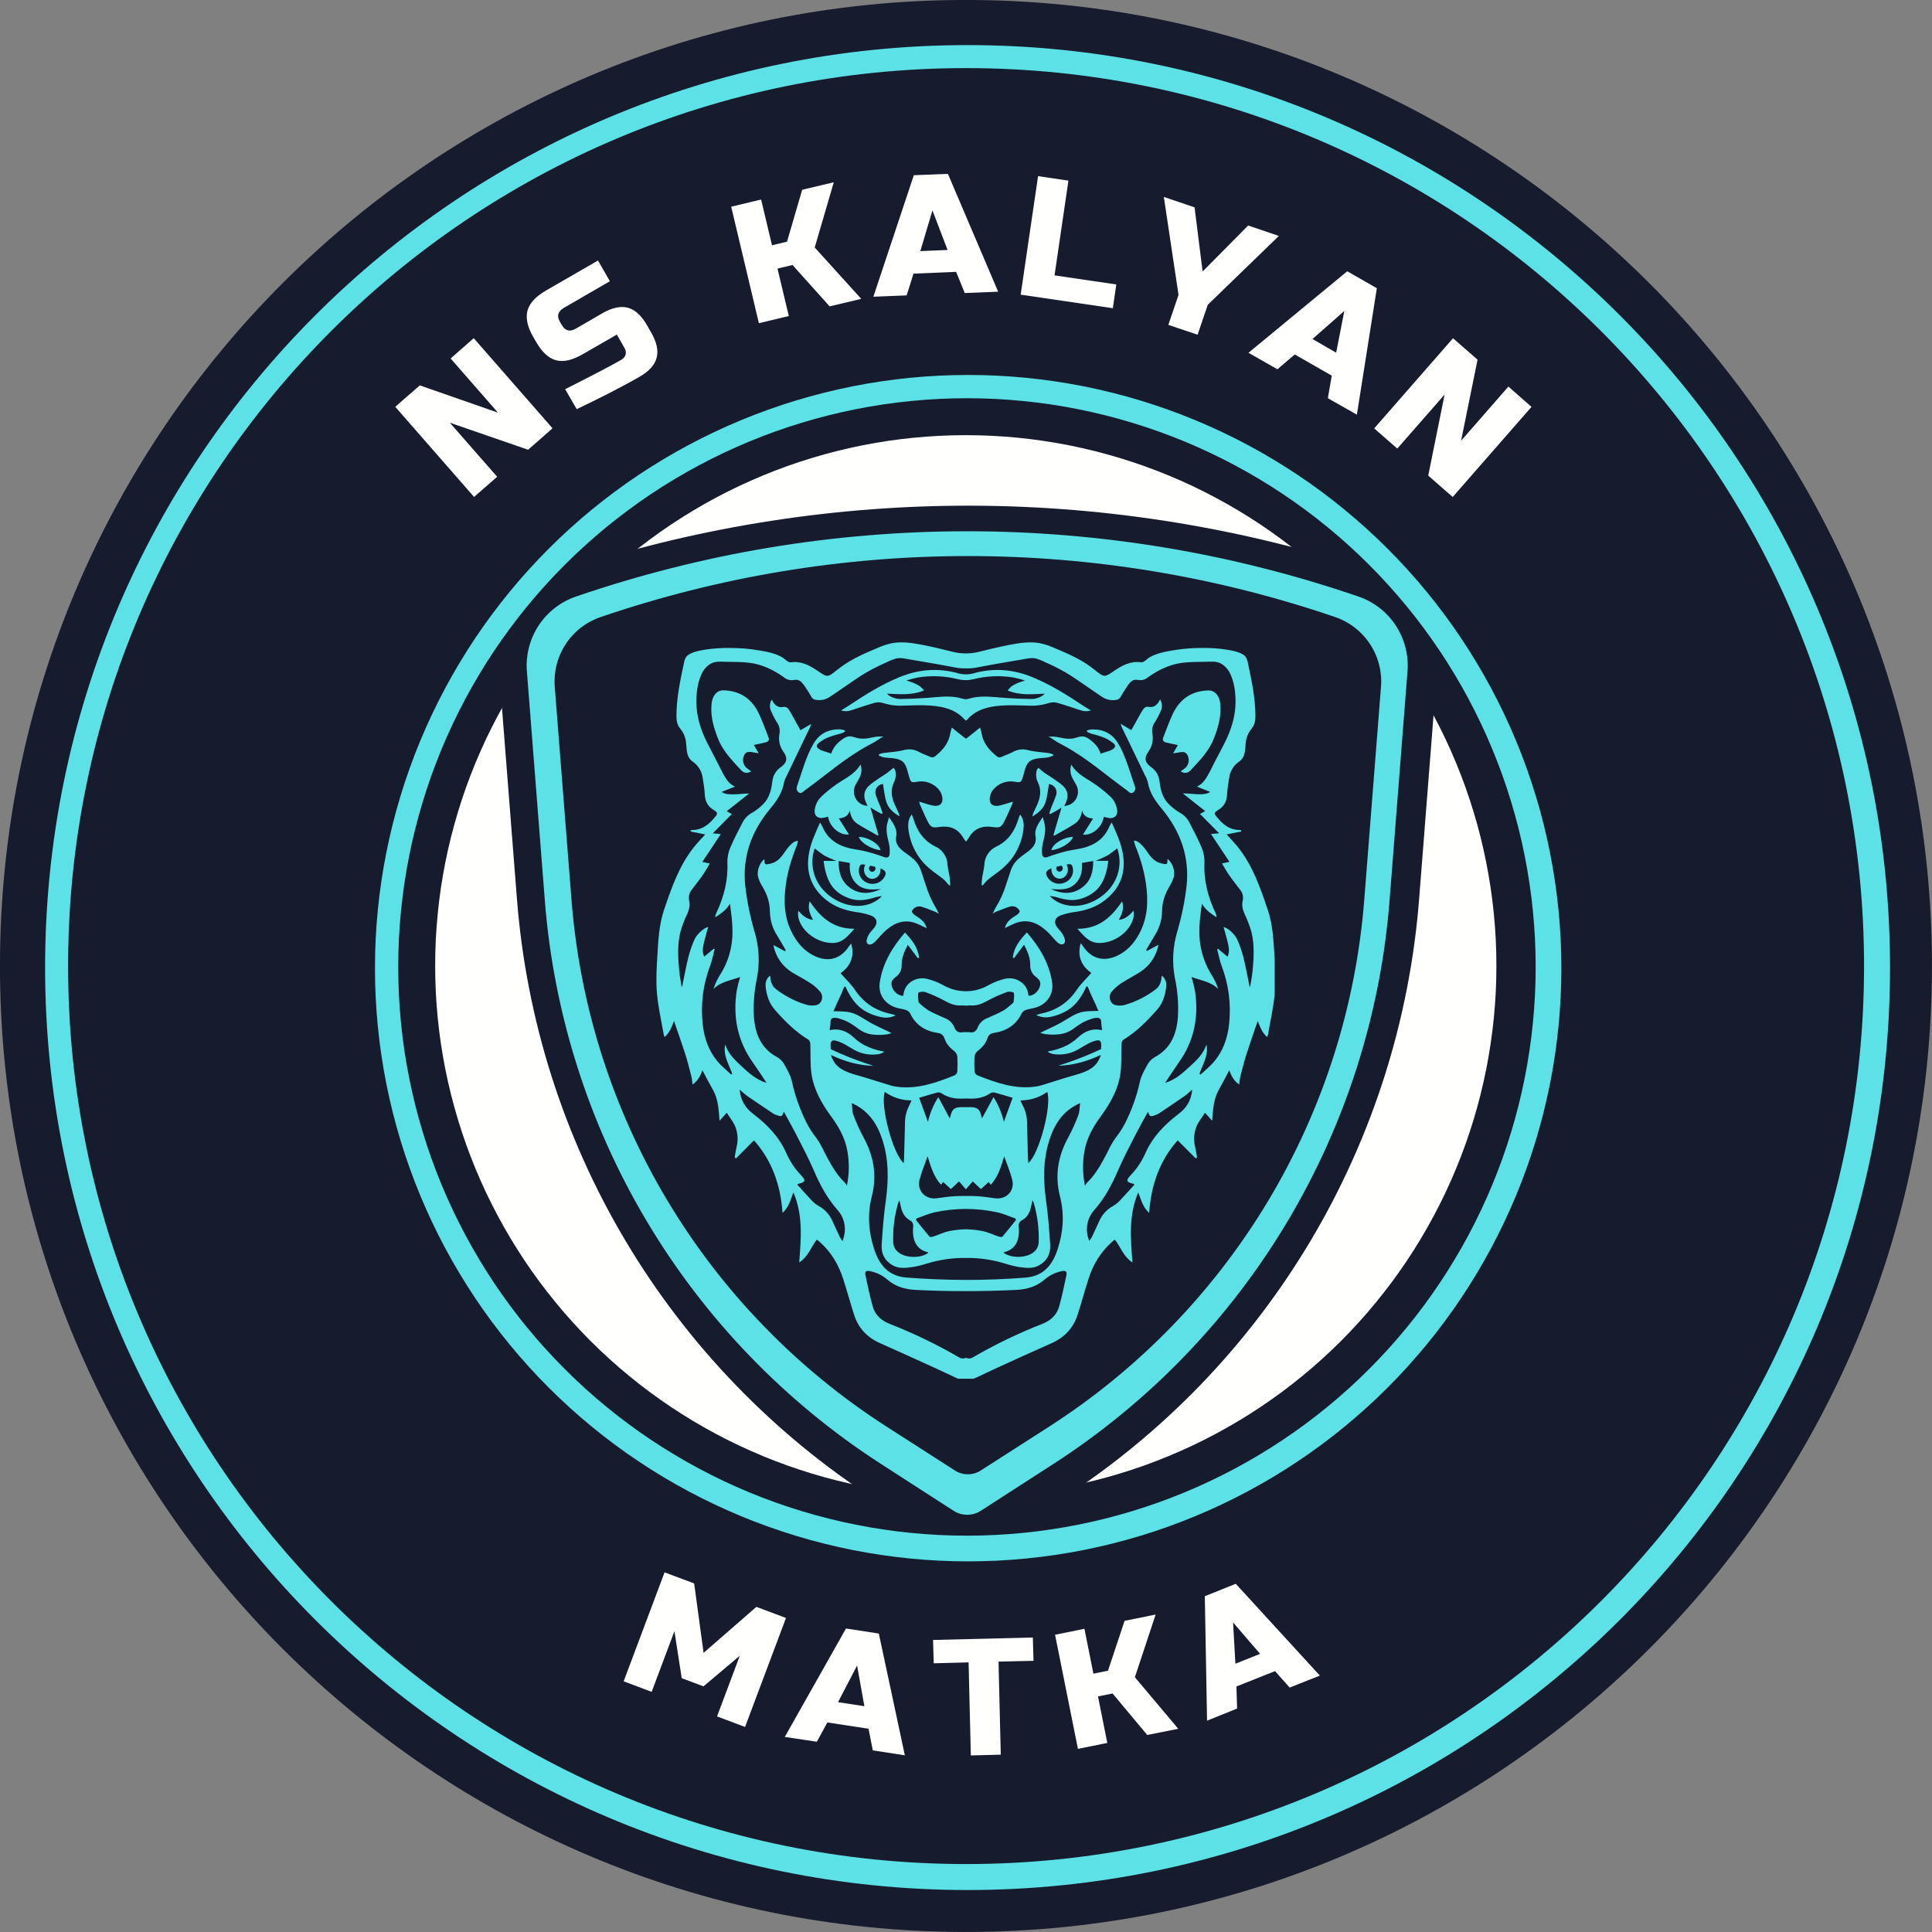
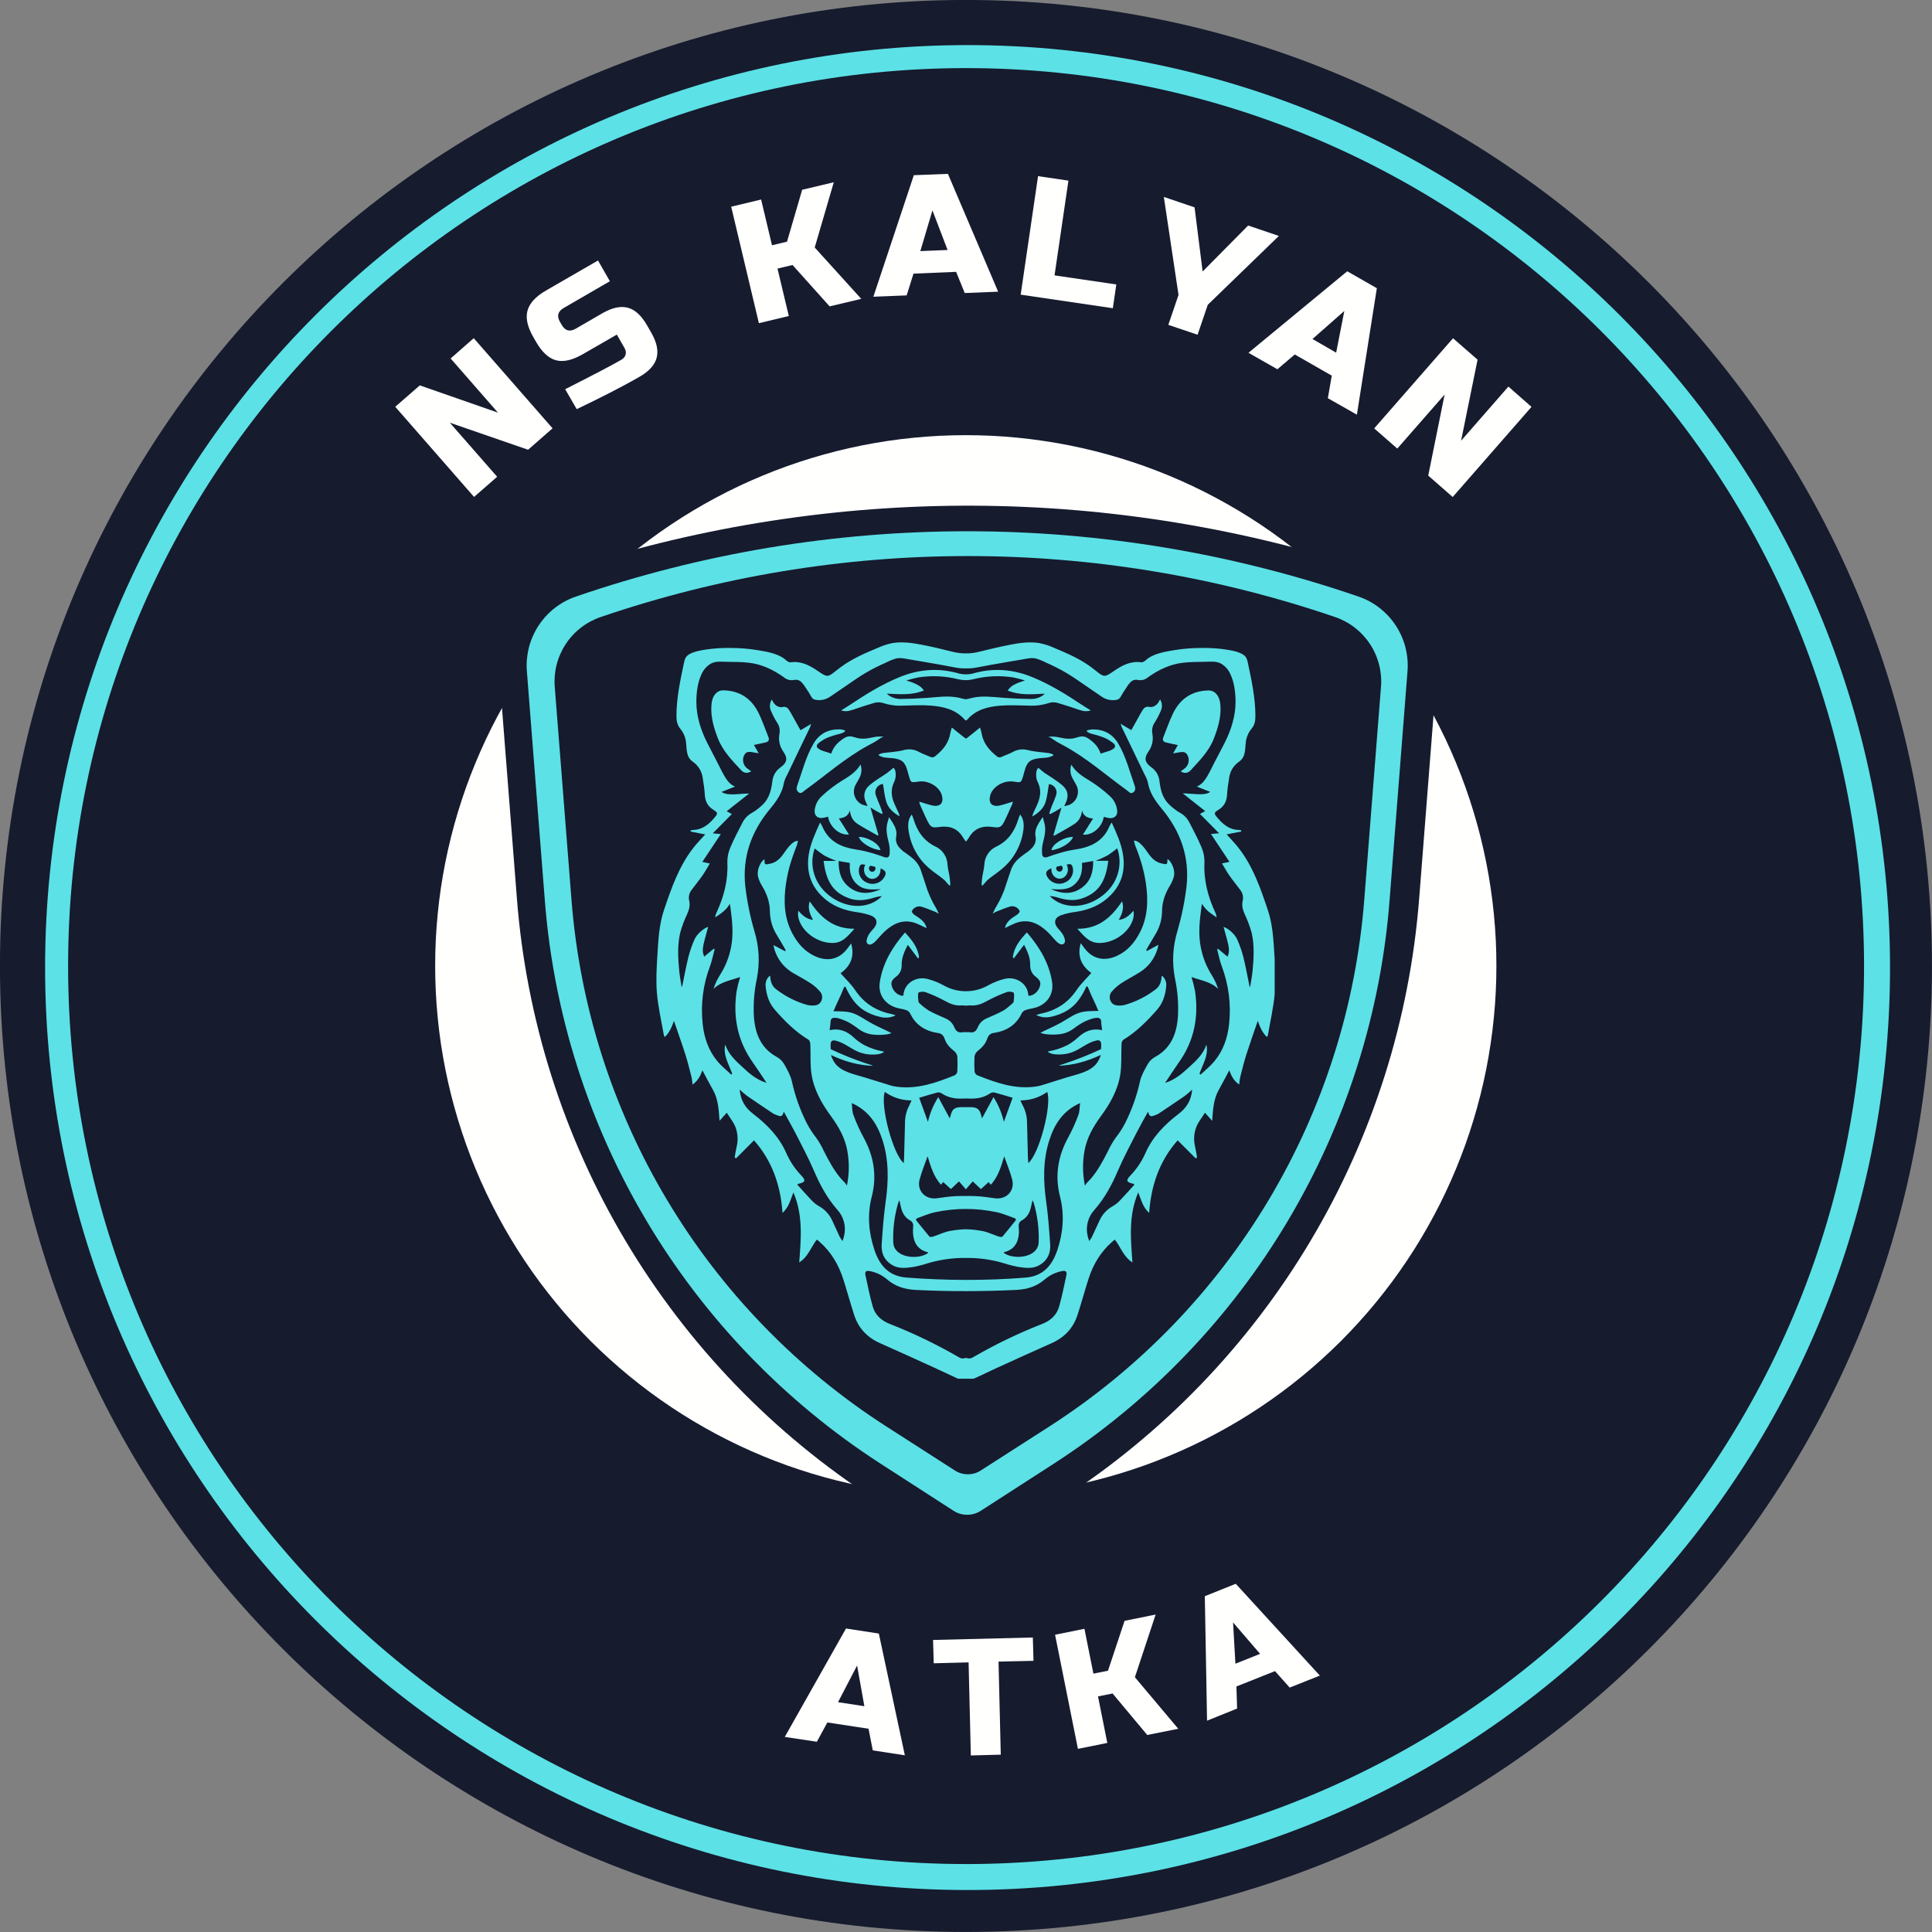
<svg xmlns="http://www.w3.org/2000/svg" zoomAndPan="magnify" preserveAspectRatio="xMidYMid meet" version="1.2" viewBox="52.88 52.88 269.25 269.25">
  <rect x="52.88" y="52.88" width="269.25" height="269.25" fill="#808080" stroke="none" />
  <defs>
    <clipPath id="91c3b77cd7">
      <path d="M 52.875 52.875 L 322.125 52.875 L 322.125 322.125 L 52.875 322.125 Z M 52.875 52.875 " />
    </clipPath>
    <clipPath id="207535d439">
      <path d="M 122.223 123.348 L 253.359 123.348 L 253.359 266 L 122.223 266 Z M 122.223 123.348 " />
    </clipPath>
    <clipPath id="6491ab692c">
      <path d="M 126.277 126.922 L 249.074 126.922 L 249.074 263.984 L 126.277 263.984 Z M 126.277 126.922 " />
    </clipPath>
    <clipPath id="4366057547">
      <path d="M 130.16 130.379 L 245.383 130.379 L 245.383 258.344 L 130.16 258.344 Z M 130.16 130.379 " />
    </clipPath>
    <clipPath id="f1ee4d977d">
      <rect x="0" width="105" y="0" height="39" />
    </clipPath>
    <clipPath id="aa0e6d4d9a">
      <path d="M 144.273 142.277 L 230.523 142.277 L 230.523 245.027 L 144.273 245.027 Z M 144.273 142.277 " />
    </clipPath>
  </defs>
  <g id="f1d58d145e">
    <g clip-rule="nonzero" clip-path="url(#91c3b77cd7)">
      <path style=" stroke:none;fill-rule:nonzero;fill:#161b2e;fill-opacity:1;" d="M 187.5 52.875 C 113.145 52.875 52.875 113.145 52.875 187.5 C 52.875 261.852 113.145 322.125 187.5 322.125 C 261.852 322.125 322.125 261.852 322.125 187.5 C 322.125 113.145 261.852 52.875 187.5 52.875 " />
    </g>
    <path style=" stroke:none;fill-rule:nonzero;fill:#5ce1e6;fill-opacity:1;" d="M 187.723 59.164 C 116.727 59.164 59.164 116.727 59.164 187.723 C 59.164 258.727 116.727 316.281 187.723 316.281 C 258.727 316.281 316.281 258.727 316.281 187.723 C 316.281 116.727 258.727 59.164 187.723 59.164 " />
    <path style=" stroke:none;fill-rule:nonzero;fill:#161b2e;fill-opacity:1;" d="M 187.516 62.371 C 118.398 62.371 62.371 118.398 62.371 187.516 C 62.371 256.633 118.398 312.66 187.516 312.66 C 256.633 312.66 312.66 256.633 312.66 187.516 C 312.66 118.398 256.633 62.371 187.516 62.371 " />
-     <path style=" stroke:none;fill-rule:nonzero;fill:#5ce1e6;fill-opacity:1;" d="M 187.805 105.137 C 186.453 105.137 185.102 105.168 183.75 105.234 C 182.398 105.301 181.051 105.402 179.703 105.531 C 178.355 105.664 177.016 105.832 175.676 106.031 C 174.336 106.227 173.004 106.461 171.68 106.723 C 170.352 106.988 169.031 107.285 167.719 107.613 C 166.406 107.941 165.102 108.301 163.809 108.695 C 162.512 109.086 161.23 109.512 159.957 109.969 C 158.68 110.422 157.418 110.91 156.168 111.43 C 154.918 111.945 153.684 112.492 152.461 113.074 C 151.238 113.652 150.027 114.258 148.836 114.898 C 147.641 115.535 146.465 116.203 145.305 116.898 C 144.145 117.594 143 118.316 141.875 119.066 C 140.75 119.82 139.645 120.598 138.559 121.402 C 137.473 122.211 136.406 123.043 135.359 123.902 C 134.312 124.758 133.289 125.641 132.289 126.551 C 131.285 127.461 130.305 128.391 129.348 129.348 C 128.391 130.305 127.461 131.285 126.551 132.289 C 125.641 133.289 124.758 134.312 123.902 135.359 C 123.043 136.406 122.211 137.473 121.402 138.559 C 120.598 139.645 119.82 140.75 119.066 141.875 C 118.316 143 117.594 144.145 116.898 145.305 C 116.203 146.465 115.535 147.641 114.898 148.836 C 114.258 150.027 113.652 151.238 113.074 152.461 C 112.492 153.684 111.945 154.918 111.43 156.168 C 110.91 157.418 110.422 158.68 109.969 159.957 C 109.512 161.23 109.086 162.512 108.695 163.809 C 108.301 165.102 107.941 166.406 107.613 167.719 C 107.285 169.031 106.988 170.352 106.723 171.68 C 106.461 173.004 106.227 174.336 106.031 175.676 C 105.832 177.016 105.664 178.355 105.535 179.703 C 105.402 181.051 105.301 182.398 105.234 183.75 C 105.168 185.102 105.137 186.453 105.137 187.805 C 105.137 189.16 105.168 190.512 105.234 191.863 C 105.301 193.215 105.402 194.562 105.535 195.91 C 105.664 197.258 105.832 198.598 106.031 199.938 C 106.227 201.273 106.461 202.609 106.723 203.934 C 106.988 205.262 107.285 206.582 107.613 207.895 C 107.941 209.207 108.301 210.508 108.695 211.805 C 109.086 213.098 109.512 214.383 109.969 215.656 C 110.422 216.93 110.91 218.191 111.43 219.441 C 111.945 220.691 112.492 221.93 113.074 223.152 C 113.652 224.375 114.258 225.582 114.898 226.777 C 115.535 227.969 116.203 229.148 116.898 230.309 C 117.594 231.469 118.316 232.609 119.066 233.734 C 119.82 234.859 120.598 235.965 121.402 237.055 C 122.211 238.141 123.043 239.207 123.902 240.254 C 124.758 241.297 125.641 242.32 126.551 243.324 C 127.461 244.328 128.391 245.309 129.348 246.262 C 130.305 247.219 131.285 248.152 132.289 249.062 C 133.289 249.969 134.312 250.855 135.359 251.711 C 136.406 252.57 137.473 253.402 138.559 254.207 C 139.645 255.016 140.75 255.793 141.875 256.543 C 143 257.297 144.145 258.02 145.305 258.715 C 146.465 259.41 147.641 260.078 148.836 260.715 C 150.027 261.352 151.238 261.961 152.461 262.539 C 153.684 263.117 154.918 263.668 156.168 264.184 C 157.418 264.703 158.68 265.188 159.957 265.645 C 161.23 266.102 162.512 266.523 163.809 266.918 C 165.102 267.309 166.406 267.672 167.719 268 C 169.031 268.328 170.352 268.625 171.68 268.891 C 173.004 269.152 174.336 269.383 175.676 269.582 C 177.016 269.781 178.355 269.945 179.703 270.078 C 181.051 270.211 182.398 270.312 183.75 270.379 C 185.102 270.445 186.453 270.477 187.805 270.477 C 189.16 270.477 190.512 270.445 191.863 270.379 C 193.215 270.312 194.562 270.211 195.91 270.078 C 197.258 269.945 198.598 269.781 199.938 269.582 C 201.273 269.383 202.609 269.152 203.934 268.891 C 205.262 268.625 206.582 268.328 207.895 268 C 209.207 267.672 210.508 267.309 211.805 266.918 C 213.098 266.523 214.383 266.102 215.656 265.645 C 216.93 265.188 218.191 264.703 219.441 264.184 C 220.691 263.668 221.93 263.117 223.152 262.539 C 224.375 261.961 225.582 261.352 226.777 260.715 C 227.969 260.078 229.148 259.41 230.309 258.715 C 231.469 258.02 232.609 257.297 233.734 256.543 C 234.859 255.793 235.965 255.016 237.055 254.207 C 238.141 253.402 239.207 252.57 240.254 251.711 C 241.297 250.855 242.32 249.969 243.324 249.062 C 244.328 248.152 245.309 247.219 246.262 246.262 C 247.219 245.309 248.152 244.328 249.062 243.324 C 249.969 242.32 250.855 241.297 251.711 240.254 C 252.57 239.207 253.402 238.141 254.207 237.055 C 255.016 235.965 255.793 234.859 256.543 233.734 C 257.297 232.609 258.02 231.469 258.715 230.309 C 259.41 229.148 260.078 227.969 260.715 226.777 C 261.352 225.582 261.961 224.375 262.539 223.152 C 263.117 221.93 263.668 220.691 264.184 219.441 C 264.703 218.191 265.188 216.93 265.645 215.656 C 266.102 214.383 266.523 213.098 266.918 211.805 C 267.309 210.508 267.672 209.207 268 207.895 C 268.328 206.582 268.625 205.262 268.891 203.934 C 269.152 202.609 269.383 201.273 269.582 199.938 C 269.781 198.598 269.945 197.258 270.078 195.91 C 270.211 194.562 270.312 193.215 270.379 191.863 C 270.445 190.512 270.477 189.16 270.477 187.805 C 270.477 186.453 270.445 185.102 270.379 183.75 C 270.312 182.398 270.211 181.051 270.078 179.703 C 269.945 178.355 269.781 177.016 269.582 175.676 C 269.383 174.336 269.152 173.004 268.887 171.68 C 268.625 170.352 268.328 169.031 268 167.719 C 267.672 166.406 267.309 165.102 266.918 163.809 C 266.523 162.512 266.102 161.23 265.645 159.953 C 265.188 158.68 264.703 157.418 264.184 156.168 C 263.668 154.918 263.117 153.684 262.539 152.461 C 261.961 151.238 261.352 150.027 260.715 148.836 C 260.078 147.641 259.41 146.465 258.715 145.305 C 258.02 144.145 257.297 143 256.543 141.875 C 255.793 140.75 255.012 139.645 254.207 138.559 C 253.402 137.473 252.57 136.406 251.711 135.359 C 250.852 134.312 249.969 133.289 249.062 132.289 C 248.152 131.285 247.219 130.305 246.262 129.348 C 245.305 128.391 244.328 127.461 243.324 126.551 C 242.32 125.641 241.297 124.758 240.25 123.902 C 239.207 123.043 238.141 122.211 237.051 121.402 C 235.965 120.598 234.859 119.82 233.734 119.066 C 232.609 118.316 231.469 117.594 230.309 116.898 C 229.148 116.203 227.969 115.535 226.777 114.898 C 225.582 114.258 224.375 113.652 223.152 113.074 C 221.93 112.492 220.691 111.945 219.441 111.43 C 218.191 110.91 216.93 110.422 215.656 109.969 C 214.383 109.512 213.098 109.086 211.805 108.695 C 210.508 108.301 209.207 107.941 207.895 107.613 C 206.582 107.285 205.262 106.988 203.934 106.723 C 202.605 106.461 201.273 106.227 199.938 106.031 C 198.598 105.832 197.254 105.664 195.91 105.535 C 194.562 105.402 193.215 105.301 191.863 105.234 C 190.512 105.168 189.16 105.137 187.805 105.137 " />
    <path style=" stroke:none;fill-rule:nonzero;fill:#161b2e;fill-opacity:1;" d="M 187.637 108.379 C 186.34 108.379 185.043 108.41 183.746 108.473 C 182.453 108.539 181.16 108.633 179.867 108.762 C 178.578 108.887 177.289 109.047 176.008 109.234 C 174.723 109.426 173.445 109.648 172.176 109.902 C 170.902 110.152 169.637 110.438 168.379 110.754 C 167.121 111.07 165.871 111.414 164.629 111.793 C 163.387 112.168 162.156 112.574 160.934 113.012 C 159.715 113.449 158.504 113.914 157.305 114.41 C 156.105 114.906 154.922 115.434 153.75 115.988 C 152.578 116.543 151.418 117.125 150.273 117.738 C 149.129 118.348 148.004 118.988 146.891 119.656 C 145.777 120.32 144.68 121.016 143.602 121.734 C 142.523 122.457 141.465 123.203 140.422 123.977 C 139.379 124.75 138.359 125.547 137.355 126.367 C 136.352 127.191 135.371 128.039 134.41 128.91 C 133.449 129.781 132.508 130.676 131.594 131.594 C 130.676 132.508 129.781 133.449 128.91 134.41 C 128.039 135.371 127.191 136.352 126.367 137.355 C 125.547 138.359 124.75 139.379 123.977 140.422 C 123.203 141.465 122.457 142.523 121.734 143.602 C 121.016 144.68 120.32 145.777 119.656 146.891 C 118.988 148.004 118.348 149.129 117.738 150.273 C 117.125 151.418 116.543 152.578 115.988 153.75 C 115.434 154.922 114.906 156.105 114.41 157.305 C 113.914 158.504 113.449 159.715 113.012 160.934 C 112.574 162.156 112.168 163.387 111.793 164.629 C 111.414 165.871 111.07 167.121 110.754 168.379 C 110.438 169.637 110.152 170.902 109.902 172.176 C 109.648 173.445 109.426 174.723 109.234 176.008 C 109.047 177.289 108.887 178.578 108.762 179.867 C 108.633 181.16 108.539 182.453 108.473 183.746 C 108.41 185.043 108.379 186.34 108.379 187.637 C 108.379 188.934 108.41 190.23 108.473 191.527 C 108.539 192.82 108.633 194.113 108.762 195.406 C 108.887 196.695 109.047 197.984 109.234 199.266 C 109.426 200.551 109.648 201.828 109.902 203.098 C 110.152 204.371 110.438 205.637 110.754 206.895 C 111.07 208.152 111.414 209.402 111.793 210.645 C 112.168 211.887 112.574 213.117 113.012 214.336 C 113.449 215.559 113.914 216.77 114.41 217.969 C 114.906 219.164 115.434 220.352 115.988 221.523 C 116.543 222.695 117.125 223.855 117.738 225 C 118.348 226.141 118.988 227.27 119.656 228.383 C 120.32 229.496 121.016 230.59 121.734 231.668 C 122.457 232.75 123.203 233.809 123.977 234.852 C 124.75 235.891 125.547 236.914 126.367 237.918 C 127.191 238.918 128.039 239.902 128.91 240.863 C 129.781 241.824 130.676 242.762 131.594 243.68 C 132.508 244.598 133.449 245.492 134.41 246.363 C 135.371 247.234 136.352 248.082 137.355 248.902 C 138.359 249.727 139.379 250.523 140.422 251.297 C 141.465 252.07 142.523 252.816 143.602 253.535 C 144.68 254.258 145.777 254.953 146.891 255.617 C 148.004 256.285 149.129 256.926 150.273 257.535 C 151.418 258.148 152.578 258.73 153.75 259.285 C 154.922 259.84 156.105 260.363 157.305 260.863 C 158.504 261.359 159.715 261.824 160.934 262.262 C 162.156 262.699 163.387 263.105 164.629 263.48 C 165.871 263.859 167.121 264.203 168.379 264.52 C 169.637 264.836 170.902 265.117 172.176 265.371 C 173.445 265.625 174.723 265.848 176.008 266.035 C 177.289 266.227 178.578 266.387 179.867 266.512 C 181.16 266.641 182.453 266.734 183.746 266.801 C 185.043 266.863 186.34 266.895 187.637 266.895 C 188.934 266.895 190.23 266.863 191.523 266.801 C 192.82 266.734 194.113 266.641 195.406 266.512 C 196.695 266.387 197.984 266.227 199.266 266.035 C 200.551 265.848 201.828 265.625 203.098 265.371 C 204.371 265.117 205.637 264.836 206.895 264.52 C 208.152 264.203 209.402 263.859 210.645 263.48 C 211.887 263.105 213.117 262.699 214.336 262.262 C 215.559 261.824 216.77 261.359 217.969 260.863 C 219.164 260.363 220.352 259.84 221.523 259.285 C 222.695 258.73 223.855 258.148 225 257.535 C 226.141 256.926 227.27 256.285 228.383 255.617 C 229.496 254.953 230.59 254.258 231.668 253.535 C 232.75 252.816 233.809 252.07 234.852 251.297 C 235.891 250.523 236.914 249.727 237.918 248.902 C 238.918 248.082 239.902 247.234 240.863 246.363 C 241.824 245.492 242.762 244.598 243.68 243.68 C 244.598 242.762 245.492 241.824 246.363 240.863 C 247.234 239.902 248.082 238.918 248.902 237.918 C 249.727 236.914 250.523 235.891 251.297 234.852 C 252.07 233.809 252.816 232.75 253.535 231.668 C 254.258 230.59 254.953 229.496 255.617 228.383 C 256.285 227.27 256.926 226.141 257.535 225 C 258.148 223.855 258.73 222.695 259.285 221.523 C 259.84 220.352 260.363 219.164 260.859 217.969 C 261.359 216.77 261.824 215.559 262.262 214.336 C 262.699 213.117 263.105 211.887 263.48 210.645 C 263.859 209.402 264.203 208.152 264.52 206.895 C 264.836 205.637 265.117 204.371 265.371 203.098 C 265.625 201.828 265.848 200.551 266.035 199.266 C 266.227 197.984 266.387 196.695 266.512 195.406 C 266.641 194.113 266.734 192.82 266.801 191.523 C 266.863 190.23 266.895 188.934 266.895 187.637 C 266.895 186.34 266.863 185.043 266.801 183.746 C 266.734 182.453 266.641 181.16 266.512 179.867 C 266.387 178.578 266.227 177.289 266.035 176.008 C 265.848 174.723 265.625 173.445 265.371 172.176 C 265.117 170.902 264.836 169.637 264.52 168.379 C 264.203 167.121 263.859 165.871 263.48 164.629 C 263.105 163.387 262.699 162.156 262.262 160.934 C 261.824 159.715 261.359 158.504 260.859 157.305 C 260.363 156.105 259.84 154.922 259.285 153.75 C 258.73 152.578 258.148 151.418 257.535 150.273 C 256.926 149.129 256.285 148.004 255.617 146.891 C 254.953 145.777 254.258 144.68 253.535 143.602 C 252.816 142.523 252.07 141.465 251.297 140.422 C 250.523 139.379 249.727 138.359 248.902 137.355 C 248.082 136.352 247.234 135.371 246.363 134.41 C 245.492 133.449 244.598 132.508 243.68 131.594 C 242.762 130.676 241.824 129.781 240.863 128.91 C 239.902 128.039 238.918 127.191 237.918 126.367 C 236.914 125.547 235.891 124.75 234.852 123.977 C 233.809 123.203 232.75 122.457 231.668 121.734 C 230.59 121.016 229.496 120.32 228.383 119.656 C 227.27 118.988 226.141 118.348 225 117.738 C 223.855 117.125 222.695 116.543 221.523 115.988 C 220.352 115.434 219.164 114.906 217.969 114.41 C 216.77 113.914 215.559 113.449 214.336 113.012 C 213.117 112.574 211.887 112.168 210.645 111.793 C 209.402 111.414 208.152 111.07 206.895 110.754 C 205.637 110.438 204.371 110.152 203.098 109.902 C 201.828 109.648 200.551 109.426 199.266 109.234 C 197.984 109.047 196.695 108.887 195.406 108.762 C 194.113 108.633 192.82 108.539 191.523 108.473 C 190.23 108.41 188.934 108.379 187.637 108.379 " />
    <path style=" stroke:none;fill-rule:nonzero;fill:#fffffe;fill-opacity:1;" d="M 187.473 113.527 C 186.266 113.527 185.055 113.555 183.848 113.613 C 182.637 113.676 181.43 113.762 180.227 113.883 C 179.023 114 177.82 114.148 176.625 114.324 C 175.426 114.504 174.234 114.711 173.047 114.945 C 171.859 115.184 170.68 115.449 169.508 115.742 C 168.332 116.035 167.168 116.359 166.008 116.711 C 164.852 117.062 163.703 117.441 162.562 117.848 C 161.422 118.258 160.293 118.691 159.176 119.156 C 158.059 119.617 156.953 120.109 155.855 120.625 C 154.762 121.145 153.684 121.688 152.613 122.258 C 151.547 122.828 150.496 123.426 149.457 124.047 C 148.418 124.668 147.398 125.316 146.391 125.988 C 145.383 126.66 144.395 127.355 143.422 128.078 C 142.449 128.801 141.496 129.543 140.562 130.312 C 139.625 131.078 138.711 131.867 137.812 132.684 C 136.918 133.496 136.039 134.328 135.184 135.184 C 134.328 136.039 133.496 136.918 132.684 137.812 C 131.867 138.711 131.078 139.625 130.312 140.562 C 129.543 141.496 128.801 142.449 128.078 143.422 C 127.355 144.395 126.66 145.383 125.988 146.391 C 125.316 147.398 124.668 148.418 124.047 149.457 C 123.426 150.496 122.828 151.547 122.258 152.613 C 121.688 153.684 121.145 154.762 120.625 155.855 C 120.109 156.953 119.617 158.059 119.156 159.176 C 118.691 160.293 118.258 161.422 117.848 162.562 C 117.441 163.703 117.062 164.852 116.711 166.008 C 116.359 167.168 116.035 168.332 115.742 169.508 C 115.449 170.68 115.184 171.859 114.945 173.047 C 114.711 174.234 114.504 175.426 114.324 176.625 C 114.148 177.82 114 179.023 113.883 180.227 C 113.762 181.43 113.676 182.637 113.613 183.848 C 113.555 185.055 113.527 186.266 113.527 187.473 C 113.527 188.684 113.555 189.895 113.613 191.102 C 113.676 192.312 113.762 193.52 113.883 194.723 C 114 195.926 114.148 197.129 114.324 198.324 C 114.504 199.523 114.711 200.715 114.945 201.902 C 115.184 203.09 115.449 204.27 115.742 205.441 C 116.035 206.617 116.359 207.781 116.711 208.941 C 117.062 210.098 117.441 211.246 117.848 212.387 C 118.258 213.527 118.691 214.656 119.156 215.773 C 119.617 216.891 120.109 217.996 120.625 219.09 C 121.145 220.188 121.688 221.266 122.258 222.332 C 122.828 223.402 123.426 224.453 124.047 225.492 C 124.668 226.531 125.316 227.551 125.988 228.559 C 126.66 229.566 127.355 230.555 128.078 231.527 C 128.801 232.496 129.543 233.453 130.312 234.387 C 131.078 235.324 131.867 236.238 132.684 237.137 C 133.496 238.031 134.328 238.91 135.184 239.766 C 136.039 240.621 136.918 241.453 137.812 242.266 C 138.711 243.078 139.625 243.871 140.562 244.637 C 141.496 245.406 142.449 246.148 143.422 246.871 C 144.395 247.59 145.383 248.289 146.391 248.961 C 147.398 249.633 148.418 250.281 149.457 250.902 C 150.496 251.523 151.547 252.121 152.613 252.691 C 153.684 253.262 154.762 253.805 155.855 254.324 C 156.953 254.84 158.059 255.332 159.176 255.793 C 160.293 256.258 161.422 256.691 162.562 257.102 C 163.703 257.508 164.852 257.887 166.008 258.238 C 167.168 258.59 168.332 258.914 169.508 259.207 C 170.68 259.5 171.859 259.766 173.047 260.004 C 174.234 260.238 175.426 260.445 176.625 260.621 C 177.82 260.801 179.023 260.949 180.227 261.066 C 181.43 261.188 182.637 261.273 183.848 261.336 C 185.055 261.395 186.266 261.422 187.473 261.422 C 188.684 261.422 189.895 261.395 191.102 261.336 C 192.312 261.273 193.52 261.188 194.723 261.066 C 195.926 260.949 197.129 260.801 198.324 260.621 C 199.523 260.445 200.715 260.238 201.902 260.004 C 203.09 259.766 204.27 259.5 205.441 259.207 C 206.617 258.914 207.781 258.59 208.941 258.238 C 210.098 257.887 211.246 257.508 212.387 257.102 C 213.527 256.691 214.656 256.258 215.773 255.793 C 216.891 255.332 217.996 254.84 219.09 254.324 C 220.188 253.805 221.266 253.262 222.332 252.691 C 223.402 252.121 224.453 251.523 225.492 250.902 C 226.531 250.281 227.551 249.633 228.559 248.961 C 229.566 248.289 230.555 247.59 231.527 246.871 C 232.496 246.148 233.453 245.406 234.387 244.637 C 235.324 243.871 236.238 243.078 237.137 242.266 C 238.031 241.453 238.91 240.621 239.766 239.766 C 240.621 238.91 241.453 238.031 242.266 237.137 C 243.078 236.238 243.871 235.324 244.637 234.387 C 245.406 233.453 246.148 232.496 246.871 231.527 C 247.59 230.555 248.289 229.566 248.961 228.559 C 249.633 227.551 250.281 226.531 250.902 225.492 C 251.523 224.453 252.121 223.402 252.691 222.332 C 253.262 221.266 253.805 220.188 254.324 219.09 C 254.84 217.996 255.332 216.891 255.793 215.773 C 256.258 214.656 256.691 213.527 257.102 212.387 C 257.508 211.246 257.887 210.098 258.238 208.941 C 258.59 207.781 258.914 206.617 259.207 205.441 C 259.5 204.27 259.766 203.09 260.004 201.902 C 260.238 200.715 260.445 199.523 260.621 198.324 C 260.801 197.129 260.949 195.926 261.066 194.723 C 261.188 193.52 261.273 192.312 261.336 191.102 C 261.395 189.895 261.422 188.684 261.422 187.473 C 261.422 186.266 261.395 185.055 261.336 183.848 C 261.273 182.637 261.188 181.43 261.066 180.227 C 260.949 179.023 260.801 177.82 260.621 176.625 C 260.445 175.426 260.238 174.234 260 173.047 C 259.766 171.859 259.5 170.68 259.207 169.508 C 258.914 168.332 258.59 167.168 258.238 166.008 C 257.887 164.852 257.508 163.703 257.102 162.562 C 256.691 161.422 256.258 160.293 255.793 159.176 C 255.332 158.059 254.84 156.953 254.324 155.859 C 253.805 154.766 253.262 153.684 252.691 152.617 C 252.121 151.547 251.523 150.496 250.902 149.457 C 250.277 148.418 249.633 147.398 248.961 146.391 C 248.289 145.387 247.59 144.395 246.871 143.426 C 246.148 142.453 245.406 141.5 244.637 140.562 C 243.867 139.629 243.078 138.711 242.266 137.812 C 241.453 136.918 240.617 136.043 239.762 135.188 C 238.906 134.328 238.031 133.496 237.133 132.684 C 236.238 131.871 235.32 131.078 234.387 130.312 C 233.449 129.543 232.496 128.801 231.523 128.078 C 230.555 127.359 229.562 126.66 228.559 125.988 C 227.551 125.316 226.527 124.668 225.492 124.047 C 224.453 123.426 223.398 122.828 222.332 122.258 C 221.266 121.688 220.184 121.145 219.09 120.625 C 217.996 120.109 216.891 119.617 215.773 119.156 C 214.656 118.691 213.527 118.258 212.387 117.848 C 211.246 117.441 210.098 117.062 208.941 116.711 C 207.781 116.359 206.617 116.035 205.441 115.742 C 204.27 115.449 203.086 115.184 201.902 114.945 C 200.715 114.711 199.523 114.504 198.324 114.328 C 197.129 114.148 195.926 114 194.723 113.883 C 193.52 113.762 192.312 113.676 191.102 113.613 C 189.895 113.555 188.684 113.527 187.473 113.527 " />
    <g clip-rule="nonzero" clip-path="url(#207535d439)">
      <path style=" stroke:none;fill-rule:nonzero;fill:#161b2e;fill-opacity:1;" d="M 249.016 139.605 C 249.203 140.094 248.293 137.887 248.195 137.648 C 247.941 137.039 247.719 136.418 247.473 135.809 C 247.375 135.762 247.273 135.719 247.18 135.668 C 246.621 135.359 246.141 134.965 245.73 134.48 C 245.07 133.91 244.559 133.23 244.188 132.441 C 235.211 129.473 226.059 127.227 216.73 125.703 C 207.398 124.18 198.008 123.395 188.555 123.355 C 179.102 123.316 169.703 124.02 160.359 125.465 C 151.016 126.91 141.844 129.078 132.848 131.973 C 131.391 133.684 129.434 134.957 127.984 136.703 C 127.375 137.441 126.793 138.156 126.184 138.852 C 125.848 139.52 125.535 140.199 125.184 140.859 C 124.391 142.465 123.445 143.977 122.355 145.395 L 124.914 178.047 C 125.238 182.25 125.801 186.426 126.609 190.566 C 127.414 194.707 128.453 198.789 129.727 202.809 C 131.004 206.832 132.504 210.766 134.234 214.613 C 135.961 218.461 137.906 222.199 140.066 225.82 C 142.227 229.445 144.586 232.934 147.148 236.285 C 149.707 239.637 152.453 242.832 155.383 245.867 C 158.312 248.902 161.406 251.762 164.664 254.441 C 167.922 257.121 171.324 259.602 174.867 261.891 L 180.535 265.543 C 180.719 265.531 180.902 265.52 181.098 265.52 C 185.629 265.539 190.156 265.715 194.684 265.77 L 200.703 261.891 C 204.25 259.602 207.652 257.121 210.91 254.441 C 214.168 251.762 217.266 248.906 220.195 245.871 C 223.125 242.836 225.867 239.641 228.43 236.289 C 230.992 232.938 233.352 229.449 235.512 225.824 C 237.672 222.199 239.617 218.465 241.344 214.613 C 243.074 210.766 244.574 206.832 245.852 202.812 C 247.125 198.789 248.164 194.707 248.969 190.566 C 249.773 186.426 250.34 182.25 250.664 178.047 L 253.125 146.641 C 251.012 144.941 249.977 142.031 249.016 139.605 Z M 249.016 139.605 " />
    </g>
    <g clip-rule="nonzero" clip-path="url(#6491ab692c)">
      <path style=" stroke:none;fill-rule:nonzero;fill:#5ce1e6;fill-opacity:1;" d="M 242.207 136.02 C 237.824 134.516 233.391 133.195 228.902 132.059 C 224.414 130.918 219.883 129.969 215.316 129.207 C 210.746 128.445 206.156 127.875 201.543 127.492 C 196.926 127.109 192.305 126.918 187.672 126.918 C 183.039 126.918 178.418 127.109 173.801 127.492 C 169.188 127.875 164.598 128.445 160.027 129.207 C 155.461 129.969 150.934 130.918 146.441 132.059 C 141.953 133.195 137.52 134.516 133.137 136.02 C 132.605 136.203 132.09 136.426 131.594 136.695 C 131.098 136.965 130.629 137.273 130.184 137.621 C 129.738 137.969 129.328 138.352 128.945 138.766 C 128.566 139.18 128.223 139.625 127.914 140.098 C 127.605 140.574 127.34 141.066 127.117 141.586 C 126.891 142.102 126.711 142.637 126.574 143.184 C 126.441 143.73 126.352 144.285 126.305 144.848 C 126.262 145.41 126.266 145.973 126.316 146.535 L 128.797 178.215 C 129.098 182.156 129.625 186.07 130.379 189.953 C 131.133 193.836 132.105 197.66 133.301 201.43 C 134.492 205.203 135.898 208.891 137.516 212.5 C 139.133 216.109 140.953 219.609 142.977 223.008 C 144.996 226.41 147.207 229.68 149.605 232.824 C 152.004 235.969 154.574 238.965 157.32 241.812 C 160.062 244.66 162.961 247.34 166.012 249.855 C 169.066 252.371 172.25 254.703 175.574 256.848 L 185.75 263.414 C 186.332 263.793 186.973 263.984 187.672 263.984 C 188.367 263.984 189.008 263.793 189.59 263.414 L 199.766 256.848 C 203.086 254.703 206.273 252.371 209.324 249.855 C 212.379 247.344 215.277 244.66 218.02 241.812 C 220.766 238.965 223.336 235.969 225.734 232.824 C 228.133 229.684 230.344 226.41 232.367 223.012 C 234.387 219.613 236.207 216.109 237.828 212.5 C 239.445 208.891 240.852 205.203 242.043 201.434 C 243.238 197.664 244.211 193.836 244.965 189.953 C 245.719 186.07 246.246 182.156 246.547 178.215 L 249.027 146.535 C 249.078 145.973 249.082 145.41 249.035 144.848 C 248.992 144.285 248.902 143.73 248.766 143.184 C 248.633 142.637 248.449 142.102 248.227 141.586 C 248 141.07 247.734 140.574 247.43 140.102 C 247.121 139.625 246.777 139.184 246.398 138.766 C 246.016 138.352 245.605 137.969 245.16 137.621 C 244.715 137.273 244.246 136.965 243.75 136.695 C 243.254 136.43 242.738 136.203 242.207 136.02 " />
    </g>
    <g clip-rule="nonzero" clip-path="url(#4366057547)">
      <path style=" stroke:none;fill-rule:nonzero;fill:#161b2e;fill-opacity:1;" d="M 238.934 138.871 C 234.824 137.465 230.66 136.234 226.449 135.172 C 222.234 134.109 217.988 133.223 213.699 132.512 C 209.414 131.801 205.109 131.266 200.777 130.91 C 196.449 130.551 192.109 130.375 187.766 130.375 C 183.422 130.375 179.086 130.551 174.754 130.91 C 170.426 131.266 166.117 131.801 161.832 132.512 C 157.547 133.223 153.297 134.109 149.086 135.172 C 144.871 136.234 140.711 137.465 136.598 138.871 C 136.098 139.039 135.617 139.25 135.152 139.5 C 134.688 139.75 134.246 140.035 133.832 140.359 C 133.414 140.684 133.027 141.039 132.672 141.426 C 132.312 141.816 131.988 142.23 131.703 142.672 C 131.414 143.113 131.164 143.578 130.953 144.059 C 130.742 144.543 130.574 145.043 130.445 145.555 C 130.316 146.066 130.234 146.582 130.191 147.109 C 130.152 147.637 130.152 148.16 130.199 148.688 L 132.523 178.266 C 132.809 181.953 133.309 185.609 134.016 189.238 C 134.727 192.867 135.641 196.445 136.762 199.969 C 137.887 203.492 139.207 206.938 140.727 210.309 C 142.246 213.68 143.953 216.953 145.852 220.125 C 147.75 223.301 149.82 226.352 152.07 229.289 C 154.32 232.223 156.734 235.016 159.305 237.672 C 161.879 240.328 164.594 242.828 167.457 245.172 C 170.316 247.516 173.301 249.684 176.414 251.684 L 185.957 257.812 C 186.508 258.164 187.109 258.34 187.762 258.34 C 188.414 258.34 189.016 258.164 189.562 257.812 L 199.113 251.684 C 202.223 249.684 205.211 247.516 208.07 245.172 C 210.934 242.828 213.648 240.332 216.223 237.676 C 218.797 235.02 221.207 232.223 223.457 229.289 C 225.707 226.355 227.781 223.301 229.68 220.129 C 231.574 216.953 233.285 213.68 234.805 210.309 C 236.324 206.938 237.645 203.492 238.766 199.969 C 239.891 196.445 240.805 192.867 241.512 189.238 C 242.223 185.609 242.719 181.953 243.008 178.266 L 245.332 148.688 C 245.379 148.16 245.383 147.637 245.34 147.109 C 245.297 146.586 245.215 146.066 245.086 145.555 C 244.957 145.043 244.789 144.547 244.578 144.062 C 244.367 143.578 244.117 143.117 243.828 142.676 C 243.539 142.23 243.219 141.816 242.859 141.43 C 242.504 141.043 242.117 140.684 241.699 140.363 C 241.285 140.039 240.844 139.75 240.379 139.5 C 239.914 139.25 239.434 139.039 238.934 138.871 " />
    </g>
    <g style="fill:#fffffe;fill-opacity:1;">
      <g transform="translate(117.869, 123.088)">
        <path style="stroke:none" d="M 12.016 -10.516 L 8.609 -7.531 L -2.297 -11.297 L 4.297 -3.766 L 1.078 -0.953 L -9.906 -13.516 L -6.484 -16.5 L 4.406 -12.703 L -2.188 -20.25 L 1.031 -23.078 Z M 12.016 -10.516 " />
      </g>
    </g>
    <g style="fill:#fffffe;fill-opacity:1;">
      <g transform="translate(132.564, 110.573)">
        <path style="stroke:none" d="M -0.922 -3.453 C 2.973 -5.422 5.586 -6.789 6.922 -7.562 C 7.234 -7.75 7.426 -7.988 7.5 -8.281 C 7.582 -8.582 7.531 -8.891 7.344 -9.203 L 6.281 -11.062 L 1.531 -8.328 C 0.082 -7.492 -1.156 -7.211 -2.188 -7.484 C -3.219 -7.754 -4.148 -8.613 -4.984 -10.062 L -5.344 -10.688 C -6.176 -12.125 -6.453 -13.359 -6.172 -14.391 C -5.898 -15.43 -5.039 -16.367 -3.594 -17.203 L 3.656 -21.391 L 5.312 -18.5 L -1.109 -14.781 C -1.941 -14.301 -2.117 -13.648 -1.641 -12.828 L -1.391 -12.406 C -0.922 -11.582 -0.27 -11.41 0.562 -11.891 L 4.281 -14.047 C 5.625 -14.816 6.797 -15.07 7.797 -14.812 C 8.797 -14.551 9.688 -13.742 10.469 -12.391 L 11.062 -11.359 C 11.844 -10.004 12.098 -8.828 11.828 -7.828 C 11.566 -6.828 10.766 -5.941 9.422 -5.172 C 8.711 -4.766 7.957 -4.348 7.156 -3.922 L 5.219 -2.906 C 3.77 -2.164 2.258 -1.422 0.688 -0.672 Z M -0.922 -3.453 " />
      </g>
    </g>
    <g style="fill:#fffffe;fill-opacity:1;">
      <g transform="translate(148.56, 101.887)">
        <path style="stroke:none" d="" />
      </g>
    </g>
    <g style="fill:#fffffe;fill-opacity:1;">
      <g transform="translate(157.25, 98.249)">
        <path style="stroke:none" d="M 5.562 -1.328 L 1.391 -0.328 L -2.469 -16.562 L 1.703 -17.562 L 3.219 -11.188 L 5.312 -11.688 L 7.422 -18.922 L 11.828 -19.969 L 9.172 -10.875 L 15.656 -3.719 L 11.25 -2.672 L 6.078 -8.438 L 3.984 -7.938 Z M 5.562 -1.328 " />
      </g>
    </g>
    <g style="fill:#fffffe;fill-opacity:1;">
      <g transform="translate(174.829, 94.218)">
        <path style="stroke:none" d="M 4.406 -0.172 L -0.234 0.016 L 5.406 -16.922 L 10.156 -17.109 L 17.156 -0.688 L 12.5 -0.5 L 11.297 -3.453 L 5.359 -3.203 Z M 6.312 -6.344 L 10.109 -6.5 L 8 -12.016 Z M 6.312 -6.344 " />
      </g>
    </g>
    <g style="fill:#fffffe;fill-opacity:1;">
      <g transform="translate(193.703, 93.741)">
        <path style="stroke:none" d="M 6.141 -2.484 L 14.75 -1.219 L 14.266 2.094 L 1.422 0.203 L 3.844 -16.312 L 8.078 -15.688 Z M 6.141 -2.484 " />
      </g>
    </g>
    <g style="fill:#fffffe;fill-opacity:1;">
      <g transform="translate(210.17, 96.278)">
        <path style="stroke:none" d="M 4.906 -15.953 L 9.188 -14.5 L 10.312 -5.562 L 16.656 -11.969 L 20.938 -10.516 L 11.031 -0.922 L 9.609 3.25 L 5.531 1.875 L 6.953 -2.297 Z M 4.906 -15.953 " />
      </g>
    </g>
    <g style="fill:#fffffe;fill-opacity:1;">
      <g transform="translate(227.074, 102.155)">
        <path style="stroke:none" d="M 3.828 2.188 L -0.203 -0.109 L 13.562 -11.469 L 17.688 -9.109 L 14.906 8.516 L 10.859 6.219 L 11.406 3.078 L 6.25 0.125 Z M 8.719 -2.031 L 12.016 -0.125 L 13.156 -5.938 Z M 8.719 -2.031 " />
      </g>
    </g>
    <g style="fill:#fffffe;fill-opacity:1;">
      <g transform="translate(243.315, 111.63)">
        <path style="stroke:none" d="M 12.016 10.516 L 8.609 7.531 L 10.891 -3.766 L 4.297 3.766 L 1.078 0.953 L 12.062 -11.609 L 15.484 -8.625 L 13.188 2.672 L 19.781 -4.875 L 23 -2.047 Z M 12.016 10.516 " />
      </g>
    </g>
    <g transform="matrix(1,0,0,1,135,267)">
      <g clip-path="url(#f1ee4d977d)">
        <g style="fill:#fffffe;fill-opacity:1;">
          <g transform="translate(3.496, 19.71)">
-             <path style="stroke:none" d="M 17.484 -3.078 L 12.422 1.188 L 9.391 0.047 L 8.375 -6.5 L 5.203 1.953 L 1.297 0.484 L 7 -14.703 L 11.125 -13.156 L 12.438 -3.484 L 19.797 -9.891 L 23.922 -8.344 L 18.219 6.844 L 14.312 5.375 Z M 17.484 -3.078 " />
-           </g>
+             </g>
        </g>
        <g style="fill:#fffffe;fill-opacity:1;">
          <g transform="translate(27.483, 27.975)">
            <path style="stroke:none" d="M 4.234 0.641 L -0.234 -0.031 L 8.297 -15.141 L 12.875 -14.438 L 16.5 2.531 L 12.031 1.844 L 11.438 -1.172 L 5.703 -2.047 Z M 7.188 -4.875 L 10.859 -4.312 L 9.844 -9.984 Z M 7.188 -4.875 " />
          </g>
        </g>
        <g style="fill:#fffffe;fill-opacity:1;">
          <g transform="translate(48.085, 30.65)">
            <path style="stroke:none" d="M 9.266 -0.234 L 5.094 -0.125 L 4.781 -13.094 L -0.078 -12.969 L -0.172 -16.219 L 13.734 -16.562 L 13.828 -13.312 L 8.953 -13.203 Z M 9.266 -0.234 " />
          </g>
        </g>
        <g style="fill:#fffffe;fill-opacity:1;">
          <g transform="translate(66.745, 29.874)">
            <path style="stroke:none" d="M 5.453 -1.094 L 1.359 -0.266 L -1.828 -16.172 L 2.266 -17 L 3.516 -10.75 L 5.547 -11.156 L 7.859 -18.109 L 12.188 -18.984 L 9.297 -10.25 L 15.344 -3.062 L 11.016 -2.203 L 6.188 -7.984 L 4.156 -7.578 Z M 5.453 -1.094 " />
          </g>
        </g>
        <g style="fill:#fffffe;fill-opacity:1;">
          <g transform="translate(86.318, 25.584)">
            <path style="stroke:none" d="M 3.969 -1.594 L -0.219 0.094 L -0.531 -17.25 L 3.781 -18.984 L 15.5 -6.188 L 11.297 -4.516 L 9.25 -6.812 L 3.875 -4.672 Z M 3.734 -7.844 L 7.172 -9.219 L 3.406 -13.594 Z M 3.734 -7.844 " />
          </g>
        </g>
      </g>
    </g>
    <path style=" stroke:none;fill-rule:nonzero;fill:#5ce1e6;fill-opacity:1;" d="M 203.723 151.156 C 201.508 149.676 199.25 148.273 196.773 147.258 C 194.027 146.125 191.246 145.918 188.375 146.766 C 187.785 146.895 187.195 146.895 186.605 146.766 C 183.738 145.918 180.957 146.125 178.211 147.258 C 175.734 148.277 173.477 149.68 171.262 151.156 C 170.891 151.406 170.504 151.629 170.125 151.867 C 170.125 151.926 170.336 151.945 170.371 151.953 C 170.66 152.012 170.949 152.008 171.238 151.941 C 171.629 151.84 172.016 151.715 172.395 151.574 C 172.797 151.441 173.195 151.309 173.594 151.18 C 173.938 151.07 174.285 150.973 174.637 150.863 C 175.055 150.73 175.477 150.719 175.898 150.836 C 176.812 151.141 177.754 151.266 178.715 151.219 C 180.02 151.191 181.332 151.113 182.629 151.219 C 184.375 151.363 186.039 151.738 187.289 153.137 C 187.348 153.207 187.418 153.262 187.5 153.301 C 187.578 153.262 187.648 153.207 187.707 153.137 C 188.945 151.738 190.625 151.352 192.367 151.219 C 193.664 151.117 194.977 151.195 196.281 151.219 C 197.246 151.27 198.184 151.141 199.098 150.84 C 199.52 150.723 199.941 150.73 200.359 150.867 C 200.707 150.965 201.055 151.07 201.398 151.184 C 201.801 151.309 202.199 151.441 202.598 151.574 C 202.977 151.719 203.363 151.84 203.754 151.941 C 204.043 152.008 204.332 152.012 204.621 151.957 C 204.66 151.957 204.855 151.926 204.867 151.867 C 204.48 151.629 204.094 151.406 203.723 151.156 Z M 196.57 150.293 C 195.367 150.281 194.164 150.23 192.961 150.145 C 192.895 150.145 192.828 150.145 192.754 150.129 C 191.293 150.016 189.836 149.812 188.375 150.129 C 188.082 150.219 187.781 150.289 187.477 150.336 C 187.172 150.289 186.871 150.219 186.574 150.129 C 185.133 149.805 183.66 150.008 182.199 150.129 C 182.133 150.129 182.066 150.141 181.992 150.145 C 180.789 150.23 179.59 150.281 178.383 150.293 C 177.594 150.293 176.84 149.957 176.477 149.547 C 178.203 149.621 179.934 149.816 181.648 149.102 C 181.648 149.09 181.453 148.871 181.441 148.855 C 181.316 148.723 181.184 148.602 181.035 148.492 C 180.609 148.223 180.152 148.016 179.672 147.867 C 179.562 147.832 179.449 147.801 179.336 147.762 C 179.297 147.742 179.254 147.727 179.207 147.711 C 179.754 147.539 180.305 147.395 180.867 147.285 C 182.727 147 184.574 147.082 186.402 147.539 C 187.109 147.711 187.816 147.711 188.523 147.539 C 190.352 147.082 192.199 147 194.059 147.285 C 194.621 147.395 195.172 147.539 195.719 147.711 C 195.672 147.727 195.629 147.742 195.586 147.762 C 195.477 147.801 195.363 147.832 195.254 147.867 C 194.773 148.016 194.316 148.223 193.891 148.492 C 193.754 148.605 193.629 148.727 193.516 148.863 C 193.5 148.879 193.305 149.098 193.305 149.109 C 195.023 149.824 196.754 149.625 198.477 149.555 C 198.117 149.961 197.355 150.305 196.57 150.293 Z M 196.57 150.293 " />
    <path style=" stroke:none;fill-rule:nonzero;fill:#5ce1e6;fill-opacity:1;" d="M 164.215 163.324 C 164.57 163.551 164.789 163.207 165.047 163.027 C 165.77 162.5 166.484 161.961 167.191 161.414 C 167.898 160.867 168.613 160.312 169.336 159.77 C 170.055 159.23 170.781 158.703 171.527 158.203 C 172.273 157.703 173.043 157.223 173.832 156.793 C 174.152 156.621 174.477 156.461 174.789 156.277 C 175.098 156.094 175.355 155.898 175.641 155.711 C 175.758 155.648 175.883 155.594 176.008 155.547 C 175.637 155.508 175.262 155.516 174.891 155.566 C 174.52 155.621 174.16 155.723 173.789 155.777 C 173.41 155.832 173.035 155.836 172.652 155.793 C 172.184 155.742 171.723 155.48 171.238 155.5 C 170.75 155.52 170.285 155.887 169.902 156.199 C 169.344 156.652 168.949 157.223 168.719 157.902 C 168.719 157.883 167.766 157.594 167.676 157.562 C 167.363 157.48 167.086 157.336 166.84 157.129 C 166.75 157.043 166.707 156.938 166.715 156.809 C 166.75 156.527 167.113 156.34 167.316 156.184 C 167.574 155.996 167.852 155.836 168.148 155.707 C 168.742 155.469 169.352 155.281 169.973 155.137 C 170.148 155.086 170.316 155.016 170.477 154.93 C 170.555 154.902 170.609 154.852 170.641 154.773 C 170.641 154.738 170.664 154.668 170.613 154.66 C 170.402 154.594 170.188 154.547 169.965 154.523 C 168.324 154.488 167.059 155.117 166.242 156.539 C 165.18 158.363 164.676 160.41 163.977 162.375 C 163.84 162.738 163.875 163.105 164.215 163.324 Z M 164.215 163.324 " />
    <path style=" stroke:none;fill-rule:nonzero;fill:#5ce1e6;fill-opacity:1;" d="M 181.84 176.039 C 181.676 175.48 181.457 174.934 181.281 174.371 C 181.094 173.715 180.754 173.148 180.266 172.672 C 179.898 172.344 179.512 172.043 179.105 171.766 C 178.738 171.527 178.418 171.242 178.137 170.91 C 177.793 170.473 177.676 169.98 177.781 169.434 C 177.84 169.113 177.82 168.793 177.73 168.48 C 177.551 167.844 177.129 167.305 176.777 166.758 C 176.68 167.113 176.609 167.344 176.543 167.594 C 176.289 168.539 176.531 169.441 176.75 170.359 C 176.875 170.879 176.906 171.402 176.855 171.934 C 176.824 172.324 176.551 172.492 176.086 172.32 C 175.238 172.012 174.379 171.746 173.508 171.527 C 172.793 171.344 172.047 171.27 171.34 171.109 C 169.578 170.703 168.211 169.797 167.484 168.062 C 167.391 167.875 167.285 167.688 167.168 167.512 C 166.488 169.02 165.832 170.43 165.59 171.973 C 165.188 174.551 165.992 176.691 168.051 178.328 C 169.254 179.281 170.648 179.75 172.145 179.984 C 172.855 180.066 173.551 180.227 174.23 180.461 C 175.145 180.816 175.273 181.547 174.625 182.289 C 174.402 182.516 174.203 182.762 174.02 183.023 C 173.848 183.289 173.727 183.578 173.66 183.891 C 173.562 184.387 173.957 184.668 174.406 184.438 C 174.613 184.324 174.793 184.176 174.949 184 C 175.344 183.586 175.699 183.141 176.109 182.75 C 177.215 181.707 178.488 181.023 180.059 181.402 C 180.738 181.566 181.367 181.949 182.02 182.234 C 181.82 181.336 181.113 180.879 180.375 180.418 C 180.188 180.301 179.926 180.012 179.957 179.883 C 180.066 179.621 180.246 179.43 180.5 179.312 C 180.75 179.191 181.012 179.168 181.281 179.234 C 181.945 179.441 182.586 179.707 183.234 179.961 C 183.402 180.043 183.562 180.133 183.719 180.234 C 183.539 179.855 183.445 179.609 183.301 179.387 C 182.668 178.336 182.18 177.219 181.84 176.039 Z M 174.188 173.527 L 174.395 173.574 L 174.824 173.672 C 174.871 173.746 174.895 173.824 174.895 173.91 C 174.895 174.031 174.852 174.133 174.773 174.223 C 174.695 174.309 174.594 174.359 174.477 174.371 L 174.434 174.371 C 174.211 174.363 174.07 174.254 174.004 174.047 C 173.941 173.836 173.996 173.664 174.176 173.535 Z M 171.316 173.141 C 171.23 174.332 171.457 175.418 172.426 176.207 C 173.398 177 174.527 176.836 175.652 176.793 C 174.168 177.441 172.703 177.609 171.312 176.582 C 170.094 175.684 169.738 174.414 169.754 172.879 Z M 168.816 177.961 C 166.242 176.203 165.625 173.336 166.418 171.121 C 166.848 171.477 167.297 171.809 167.766 172.117 C 168.305 172.395 168.855 172.641 169.418 172.859 L 167.66 172.859 C 168.02 175.809 169.047 177.32 171.309 178.102 C 172.523 178.52 173.715 178.301 174.902 177.922 C 175.195 177.848 175.496 177.793 175.797 177.762 C 174.059 179.551 171.145 179.555 168.812 177.961 Z M 175.977 175.332 C 175.844 175.504 175.684 175.648 175.496 175.766 C 175.309 175.883 175.109 175.965 174.895 176.016 C 174.68 176.062 174.465 176.074 174.246 176.047 C 174.027 176.02 173.82 175.957 173.625 175.859 C 173.234 175.68 172.945 175.402 172.758 175.02 C 172.566 174.637 172.52 174.234 172.617 173.816 C 172.684 173.496 172.852 173.273 173.195 173.352 L 173.473 173.398 C 173.449 173.434 173.43 173.473 173.414 173.512 C 173.332 173.691 173.289 173.887 173.289 174.086 C 173.289 174.793 173.805 175.363 174.441 175.363 C 175.078 175.363 175.594 174.793 175.594 174.086 C 175.594 174.047 175.594 174.012 175.594 173.973 C 175.594 173.949 175.594 173.926 175.594 173.902 C 176.41 174.219 176.508 174.625 175.977 175.332 Z M 175.977 175.332 " />
    <path style=" stroke:none;fill-rule:nonzero;fill:#5ce1e6;fill-opacity:1;" d="M 177.703 161.082 C 177.738 160.605 177.695 160.129 177.398 159.879 C 177.051 160.164 176.762 160.418 176.449 160.645 C 176.141 160.871 175.801 161.062 175.488 161.27 C 175.02 161.594 174.539 161.906 174.105 162.27 C 173.285 162.953 173.129 163.797 173.586 164.75 C 173.641 164.859 173.688 164.98 173.793 165.207 C 173.555 165.168 173.32 165.105 173.086 165.027 C 172.828 164.918 172.605 164.758 172.414 164.551 C 172.223 164.348 172.082 164.109 171.992 163.844 C 171.898 163.582 171.863 163.309 171.887 163.027 C 171.91 162.75 171.992 162.484 172.125 162.238 C 172.281 161.926 172.488 161.633 172.641 161.32 C 172.961 160.711 173.02 160.074 172.809 159.418 C 172.688 159.602 172.637 159.688 172.578 159.766 C 171.953 160.625 171.082 161.16 170.18 161.703 C 169.215 162.305 168.316 162.992 167.484 163.766 C 166.875 164.297 166.52 164.965 166.418 165.766 C 166.328 166.461 166.727 166.906 167.426 166.879 C 167.715 166.844 168 166.785 168.277 166.699 C 168.523 168.156 169.902 169.32 171.195 169.176 L 169.781 166.938 C 170.633 166.859 171.121 166.543 171.312 165.82 C 171.406 166.621 171.742 167.281 172.355 167.676 C 173.27 168.273 174.25 168.781 175.199 169.328 L 175.305 169.242 C 174.945 168.012 174.582 166.781 174.184 165.414 C 174.559 165.641 174.781 165.785 175.016 165.914 C 175.25 166.047 175.504 166.18 175.75 166.312 L 175.887 166.219 C 175.773 165.887 175.68 165.547 175.543 165.223 C 175.309 164.707 175.102 164.18 174.918 163.641 C 174.867 163.473 174.855 163.301 174.879 163.129 C 174.906 162.953 174.969 162.793 175.066 162.648 C 175.164 162.504 175.289 162.383 175.441 162.293 C 175.594 162.207 175.754 162.152 175.93 162.137 C 176.09 163.008 176.152 163.902 176.434 164.723 C 176.727 165.586 177.438 166.18 178.242 166.648 C 178.215 166.453 178.16 166.262 178.074 166.082 C 177.867 165.625 177.641 165.176 177.449 164.711 C 177.082 163.77 177.016 162.836 177.477 161.887 C 177.602 161.633 177.676 161.363 177.703 161.082 Z M 177.703 161.082 " />
    <path style=" stroke:none;fill-rule:nonzero;fill:#5ce1e6;fill-opacity:1;" d="M 172.574 169.512 C 172.781 170.297 174.363 171.273 175.586 171.359 C 175.41 170.48 173.879 169.535 172.574 169.512 Z M 172.574 169.512 " />
    <path style=" stroke:none;fill-rule:nonzero;fill:#5ce1e6;fill-opacity:1;" d="M 158.648 152.344 C 157.66 150.262 155.996 149.117 153.648 149.086 C 153.316 149.09 153.02 149.195 152.762 149.402 C 152.188 149.906 152.047 150.621 152.016 151.363 C 151.941 152.941 152.391 154.41 152.957 155.848 C 153.641 157.586 154.941 158.891 156.176 160.227 C 156.594 160.668 157.07 160.672 157.574 160.375 C 157.348 160.207 157.129 160.066 156.926 159.898 C 156.68 159.68 156.527 159.41 156.461 159.086 C 156.398 158.766 156.438 158.453 156.578 158.156 C 156.805 157.676 157.141 157.574 157.91 157.742 C 158.121 157.785 158.312 157.809 158.609 157.859 L 157.949 156.699 C 158.543 156.57 159.066 156.473 159.586 156.344 C 159.945 156.254 160.137 156.023 159.98 155.633 C 159.543 154.535 159.156 153.414 158.648 152.344 Z M 158.648 152.344 " />
    <path style=" stroke:none;fill-rule:nonzero;fill:#5ce1e6;fill-opacity:1;" d="M 165.727 178.488 C 165.41 179.418 165.727 180.234 166.188 181.078 C 165.258 180.969 164.691 180.426 164.133 179.801 C 164.082 180.137 164.086 180.469 164.152 180.797 C 164.617 182.754 166.82 184.328 168.945 184.297 C 170.352 184.277 171.062 183.289 171.957 182.316 C 169 182.34 167.203 180.711 165.727 178.488 Z M 165.727 178.488 " />
    <path style=" stroke:none;fill-rule:nonzero;fill:#5ce1e6;fill-opacity:1;" d="M 184.926 173.367 C 184.906 172.816 184.738 172.316 184.43 171.859 C 184.121 171.402 183.715 171.062 183.211 170.84 C 181.59 170.043 180.695 168.699 180.191 167.027 C 180.133 166.832 180.047 166.648 179.945 166.387 C 179.32 167.191 179.395 168.113 179.574 169.059 C 179.801 170.25 180.266 171.344 180.961 172.34 C 181.711 173.418 182.68 174.195 183.75 174.941 C 184.047 175.148 184.328 175.379 184.598 175.629 C 184.652 175.688 185.168 176.297 185.18 176.289 L 185.32 176.23 C 185.293 175.867 185.285 175.504 185.23 175.148 C 185.141 174.551 184.973 173.965 184.926 173.367 Z M 184.926 173.367 " />
    <path style=" stroke:none;fill-rule:nonzero;fill:#5ce1e6;fill-opacity:1;" d="M 199.656 158.184 C 199.426 158.289 199.191 158.371 198.949 158.434 C 198.555 158.5 198.148 158.504 197.75 158.547 C 196.441 158.691 195.996 159.074 195.664 160.328 C 195.602 160.555 195.543 160.781 195.477 161.004 C 195.184 161.969 195.18 161.969 194.227 161.816 C 194.094 161.797 193.957 161.785 193.824 161.777 C 192.559 161.73 191.223 162.59 190.906 163.652 C 190.566 164.77 191.105 165.387 192.227 165.133 C 192.82 164.992 193.398 164.789 194.031 164.602 C 194.02 164.707 193.996 164.809 193.961 164.91 C 193.598 165.719 193.258 166.531 192.863 167.32 C 192.426 168.191 192.188 168.273 191.223 168.133 C 189.82 167.926 188.672 168.309 187.922 169.59 C 187.793 169.797 187.652 169.992 187.504 170.18 C 187.355 169.992 187.215 169.793 187.086 169.59 C 186.336 168.309 185.188 167.926 183.789 168.133 C 182.82 168.273 182.586 168.191 182.145 167.32 C 181.75 166.531 181.406 165.719 181.047 164.91 C 181.02 164.809 181 164.707 180.992 164.602 C 181.617 164.789 182.203 164.992 182.797 165.129 C 183.918 165.383 184.465 164.77 184.117 163.652 C 183.793 162.582 182.453 161.723 181.191 161.777 C 181.055 161.781 180.922 161.797 180.789 161.816 C 179.824 161.965 179.824 161.969 179.539 161 C 179.473 160.777 179.41 160.551 179.352 160.324 C 179.016 159.074 178.57 158.688 177.266 158.543 C 176.867 158.5 176.461 158.496 176.066 158.434 C 175.824 158.371 175.59 158.285 175.363 158.18 L 175.363 158.012 C 175.531 157.938 175.707 157.879 175.887 157.836 C 176.863 157.703 177.867 157.668 178.805 157.422 C 179.59 157.207 180.336 157.305 181.039 157.715 C 181.508 157.965 182.027 158.133 182.512 158.355 C 182.629 158.418 182.758 158.441 182.891 158.422 C 183.023 158.402 183.141 158.344 183.234 158.246 C 184.316 157.387 185.141 156.371 185.34 154.945 C 185.391 154.719 185.457 154.492 185.535 154.273 C 186.125 154.75 186.648 155.188 187.188 155.602 C 187.285 155.684 187.391 155.758 187.5 155.824 C 187.605 155.754 187.707 155.684 187.809 155.602 C 188.348 155.188 188.867 154.75 189.457 154.273 C 189.539 154.492 189.605 154.719 189.652 154.945 C 189.863 156.371 190.676 157.387 191.762 158.246 C 191.855 158.344 191.969 158.402 192.105 158.422 C 192.238 158.441 192.367 158.418 192.484 158.355 C 192.969 158.121 193.488 157.965 193.957 157.715 C 194.66 157.309 195.406 157.211 196.191 157.43 C 197.141 157.672 198.145 157.703 199.121 157.844 C 199.301 157.887 199.477 157.945 199.645 158.02 Z M 199.656 158.184 " />
    <path style=" stroke:none;fill-rule:nonzero;fill:#5ce1e6;fill-opacity:1;" d="M 205.027 154.535 C 204.805 154.559 204.59 154.605 204.379 154.668 C 204.328 154.668 204.344 154.75 204.352 154.785 C 204.383 154.863 204.438 154.914 204.516 154.941 C 204.68 155.027 204.848 155.094 205.02 155.148 C 205.645 155.289 206.25 155.48 206.844 155.719 C 207.141 155.844 207.418 156.004 207.68 156.195 C 207.887 156.348 208.242 156.535 208.277 156.82 C 208.285 156.945 208.242 157.055 208.152 157.141 C 207.906 157.348 207.629 157.492 207.316 157.574 C 207.23 157.605 206.273 157.895 206.273 157.914 C 206.047 157.23 205.648 156.664 205.09 156.211 C 204.711 155.898 204.27 155.527 203.754 155.512 C 203.242 155.496 202.809 155.75 202.34 155.805 C 201.961 155.848 201.582 155.84 201.203 155.785 C 200.832 155.73 200.473 155.629 200.102 155.578 C 199.73 155.523 199.359 155.52 198.984 155.559 C 199.113 155.602 199.234 155.656 199.355 155.723 C 199.637 155.91 199.914 156.113 200.203 156.285 C 200.496 156.461 200.844 156.629 201.16 156.805 C 201.953 157.234 202.719 157.711 203.465 158.211 C 204.215 158.715 204.938 159.242 205.66 159.781 C 206.379 160.32 207.09 160.875 207.801 161.426 C 208.512 161.973 209.223 162.512 209.949 163.035 C 210.191 163.215 210.41 163.562 210.77 163.336 C 211.129 163.109 211.145 162.746 211.016 162.391 C 210.316 160.422 209.812 158.375 208.754 156.555 C 207.922 155.117 206.648 154.488 205.027 154.535 Z M 205.027 154.535 " />
    <path style=" stroke:none;fill-rule:nonzero;fill:#5ce1e6;fill-opacity:1;" d="M 209.383 171.961 C 209.141 170.418 208.488 169.008 207.809 167.5 C 207.691 167.676 207.582 167.859 207.488 168.051 C 206.77 169.785 205.391 170.691 203.633 171.098 C 202.914 171.262 202.172 171.336 201.465 171.512 C 200.594 171.734 199.734 172 198.887 172.309 C 198.422 172.477 198.152 172.309 198.117 171.918 C 198.062 171.391 198.098 170.863 198.223 170.348 C 198.449 169.43 198.691 168.527 198.43 167.582 C 198.367 167.344 198.297 167.109 198.195 166.746 C 197.844 167.293 197.426 167.832 197.246 168.469 C 197.152 168.781 197.137 169.102 197.191 169.422 C 197.297 169.969 197.18 170.457 196.84 170.895 C 196.559 171.23 196.234 171.516 195.871 171.754 C 195.461 172.031 195.074 172.332 194.707 172.66 C 194.219 173.137 193.879 173.703 193.691 174.359 C 193.52 174.918 193.301 175.461 193.133 176.027 C 192.785 177.207 192.285 178.316 191.641 179.363 C 191.504 179.586 191.41 179.832 191.223 180.211 C 191.379 180.109 191.539 180.02 191.707 179.938 C 192.355 179.684 192.996 179.414 193.66 179.211 C 193.93 179.145 194.191 179.168 194.441 179.289 C 194.695 179.41 194.875 179.598 194.984 179.859 C 195.023 179.988 194.762 180.273 194.566 180.395 C 193.828 180.855 193.121 181.312 192.926 182.215 C 193.578 181.926 194.203 181.543 194.883 181.379 C 196.453 181 197.727 181.676 198.844 182.727 C 199.262 183.117 199.609 183.562 200 183.977 C 200.16 184.152 200.34 184.301 200.543 184.418 C 200.992 184.645 201.379 184.363 201.293 183.867 C 201.223 183.559 201.102 183.27 200.93 183 C 200.75 182.738 200.547 182.492 200.328 182.266 C 199.688 181.523 199.805 180.793 200.723 180.438 C 201.402 180.203 202.102 180.043 202.816 179.961 C 204.312 179.727 205.707 179.262 206.91 178.305 C 208.984 176.676 209.801 174.539 209.383 171.961 Z M 203.664 173.141 L 205.23 172.875 C 205.242 174.41 204.887 175.68 203.668 176.578 C 202.277 177.609 200.812 177.441 199.328 176.789 C 200.453 176.828 201.594 176.996 202.555 176.203 C 203.516 175.414 203.754 174.332 203.668 173.141 Z M 200.152 173.664 L 200.582 173.562 L 200.793 173.52 C 200.969 173.648 201.027 173.816 200.961 174.027 C 200.898 174.234 200.758 174.344 200.539 174.352 L 200.488 174.352 C 200.371 174.34 200.273 174.289 200.191 174.203 C 200.113 174.113 200.074 174.012 200.074 173.895 C 200.078 173.809 200.105 173.734 200.152 173.664 Z M 199.402 173.871 C 199.402 173.895 199.402 173.918 199.402 173.941 C 199.402 173.98 199.402 174.02 199.402 174.059 C 199.402 174.762 199.922 175.336 200.555 175.336 C 201.191 175.336 201.707 174.762 201.707 174.059 C 201.707 173.855 201.668 173.664 201.582 173.48 C 201.566 173.441 201.547 173.406 201.527 173.371 L 201.801 173.32 C 202.148 173.242 202.312 173.469 202.379 173.789 C 202.477 174.207 202.43 174.605 202.238 174.988 C 202.051 175.371 201.762 175.652 201.371 175.828 C 201.176 175.93 200.969 175.996 200.75 176.027 C 200.531 176.055 200.316 176.047 200.098 176.004 C 199.883 175.957 199.684 175.879 199.496 175.762 C 199.305 175.648 199.145 175.504 199.004 175.332 C 198.477 174.625 198.574 174.219 199.402 173.891 Z M 199.195 177.746 C 199.5 177.777 199.797 177.832 200.094 177.906 C 201.277 178.285 202.469 178.504 203.684 178.086 C 205.945 177.305 206.973 175.793 207.336 172.844 L 205.582 172.844 C 206.145 172.625 206.695 172.375 207.234 172.098 C 207.703 171.793 208.152 171.461 208.582 171.102 C 209.375 173.316 208.758 176.188 206.184 177.945 C 203.84 179.555 200.926 179.551 199.188 177.762 Z M 199.195 177.746 " />
    <path style=" stroke:none;fill-rule:nonzero;fill:#5ce1e6;fill-opacity:1;" d="M 200.887 162.281 C 200.453 161.918 199.977 161.605 199.508 161.281 C 199.191 161.059 198.855 160.863 198.543 160.656 C 198.234 160.445 197.945 160.172 197.594 159.887 C 197.297 160.141 197.254 160.617 197.289 161.094 C 197.312 161.379 197.391 161.648 197.52 161.906 C 197.98 162.848 197.914 163.785 197.543 164.73 C 197.363 165.199 197.129 165.645 196.918 166.102 C 196.836 166.285 196.781 166.473 196.754 166.668 C 197.559 166.199 198.27 165.605 198.562 164.742 C 198.844 163.922 198.906 163.027 199.062 162.156 C 199.238 162.172 199.402 162.227 199.555 162.316 C 199.707 162.406 199.828 162.523 199.93 162.668 C 200.027 162.816 200.09 162.977 200.113 163.148 C 200.141 163.324 200.125 163.496 200.074 163.664 C 199.895 164.199 199.684 164.727 199.449 165.242 C 199.324 165.57 199.219 165.906 199.105 166.242 L 199.246 166.332 C 199.488 166.199 199.738 166.074 199.98 165.938 C 200.223 165.797 200.434 165.664 200.812 165.438 C 200.41 166.805 200.047 168.031 199.688 169.262 L 199.797 169.348 C 200.746 168.801 201.723 168.297 202.637 167.695 C 203.262 167.293 203.59 166.645 203.68 165.844 C 203.871 166.566 204.355 166.883 205.211 166.957 L 203.797 169.195 C 205.09 169.34 206.473 168.188 206.711 166.719 C 206.992 166.805 207.273 166.867 207.562 166.902 C 208.262 166.926 208.66 166.484 208.57 165.789 C 208.465 164.988 208.113 164.32 207.504 163.785 C 206.672 163.016 205.773 162.328 204.809 161.723 C 203.906 161.184 203.043 160.645 202.41 159.789 C 202.352 159.707 202.301 159.625 202.18 159.441 C 201.969 160.098 202.027 160.73 202.348 161.34 C 202.5 161.656 202.703 161.945 202.863 162.258 C 202.996 162.508 203.078 162.77 203.102 163.051 C 203.125 163.328 203.09 163.602 202.996 163.867 C 202.906 164.133 202.766 164.367 202.574 164.574 C 202.383 164.777 202.16 164.938 201.902 165.047 C 201.668 165.125 201.434 165.188 201.195 165.23 C 201.293 165 201.344 164.883 201.402 164.77 C 201.863 163.805 201.707 162.965 200.887 162.281 Z M 200.887 162.281 " />
    <path style=" stroke:none;fill-rule:nonzero;fill:#5ce1e6;fill-opacity:1;" d="M 202.414 169.512 C 201.109 169.535 199.57 170.48 199.402 171.359 C 200.629 171.273 202.207 170.297 202.414 169.512 Z M 202.414 169.512 " />
    <path style=" stroke:none;fill-rule:nonzero;fill:#5ce1e6;fill-opacity:1;" d="M 218.059 159.91 C 217.848 160.074 217.641 160.219 217.414 160.383 C 217.918 160.684 218.395 160.68 218.809 160.234 C 220.039 158.898 221.344 157.594 222.027 155.859 C 222.59 154.422 223.043 152.941 222.973 151.375 C 222.938 150.637 222.797 149.914 222.215 149.418 C 221.957 149.211 221.664 149.105 221.332 149.102 C 218.992 149.133 217.324 150.27 216.328 152.359 C 215.824 153.426 215.434 154.547 214.996 155.648 C 214.84 156.039 215.031 156.273 215.395 156.359 C 215.91 156.488 216.434 156.586 217.027 156.715 C 216.82 157.078 216.613 157.426 216.367 157.875 C 216.664 157.828 216.867 157.801 217.066 157.758 C 217.836 157.59 218.172 157.691 218.398 158.176 C 218.539 158.469 218.582 158.777 218.516 159.098 C 218.453 159.422 218.301 159.691 218.059 159.91 Z M 218.059 159.91 " />
    <path style=" stroke:none;fill-rule:nonzero;fill:#5ce1e6;fill-opacity:1;" d="M 208.793 181.078 C 209.266 180.242 209.578 179.41 209.254 178.488 C 207.781 180.711 205.984 182.34 203.023 182.316 C 203.922 183.289 204.633 184.277 206.039 184.297 C 208.164 184.328 210.367 182.754 210.832 180.797 C 210.898 180.469 210.902 180.137 210.852 179.801 C 210.293 180.426 209.727 180.969 208.793 181.078 Z M 208.793 181.078 " />
    <g clip-rule="nonzero" clip-path="url(#aa0e6d4d9a)">
      <path style=" stroke:none;fill-rule:nonzero;fill:#5ce1e6;fill-opacity:1;" d="M 230.488 186 C 230.355 183.898 230.258 181.773 229.582 179.746 C 228.551 176.664 227.496 173.586 225.441 170.984 C 224.938 170.344 224.355 169.758 223.828 169.164 L 225.867 168.762 L 225.844 168.59 C 225.77 168.57 225.695 168.555 225.617 168.547 C 224.141 168.547 223.188 167.656 222.34 166.59 C 222.113 166.305 222.133 166.086 222.453 165.898 C 222.523 165.855 222.582 165.793 222.66 165.75 C 223.496 165.266 223.844 164.539 223.891 163.59 C 223.926 162.844 224.059 162.094 224.168 161.348 C 224.297 160.359 224.77 159.578 225.586 159.008 C 226.57 158.309 226.363 157.129 226.535 156.066 C 226.656 155.43 226.926 154.863 227.348 154.375 C 227.766 153.836 227.836 153.297 227.836 152.633 C 227.836 150.184 227.301 147.664 226.793 145.277 C 226.75 145.016 226.672 144.77 226.551 144.531 C 226.094 143.746 224.477 143.523 223.668 143.391 C 222.566 143.23 221.461 143.164 220.352 143.184 C 219.047 143.176 217.754 143.281 216.469 143.496 C 215.297 143.691 214.004 143.91 212.984 144.551 C 212.672 144.746 212.301 145.234 211.891 145.176 C 210.43 144.977 209.246 145.621 208.113 146.398 C 206.82 147.285 206.766 147.297 205.551 146.32 C 205.312 146.129 205.07 145.941 204.816 145.758 C 203.305 144.664 201.582 143.918 199.867 143.203 C 199.176 142.883 198.457 142.648 197.711 142.5 C 196.367 142.277 195.004 142.473 193.672 142.727 C 192.227 143.004 190.793 143.352 189.363 143.707 C 188.75 143.867 188.125 143.941 187.488 143.938 C 186.855 143.941 186.227 143.867 185.613 143.707 C 184.184 143.348 182.75 143.004 181.305 142.727 C 179.984 142.473 178.613 142.277 177.27 142.5 C 176.523 142.648 175.809 142.887 175.117 143.207 C 173.402 143.922 171.684 144.668 170.168 145.766 C 169.918 145.945 169.672 146.133 169.434 146.324 C 168.219 147.301 168.164 147.289 166.871 146.402 C 165.738 145.625 164.559 144.98 163.094 145.18 C 162.676 145.234 162.316 144.746 162 144.555 C 160.98 143.902 159.688 143.691 158.516 143.496 C 157.234 143.281 155.941 143.18 154.641 143.184 C 153.527 143.164 152.422 143.234 151.324 143.391 C 150.512 143.527 148.895 143.746 148.438 144.535 C 148.316 144.77 148.238 145.02 148.195 145.281 C 147.688 147.668 147.152 150.184 147.152 152.637 C 147.152 153.297 147.23 153.836 147.637 154.375 C 148.062 154.867 148.332 155.43 148.449 156.066 C 148.625 157.121 148.414 158.312 149.402 159.008 C 150.219 159.582 150.691 160.363 150.82 161.352 C 150.93 162.098 151.062 162.848 151.102 163.594 C 151.148 164.543 151.504 165.262 152.328 165.754 C 152.402 165.797 152.461 165.859 152.535 165.902 C 152.859 166.09 152.875 166.316 152.648 166.594 C 151.801 167.66 150.848 168.543 149.367 168.551 C 149.293 168.559 149.219 168.574 149.145 168.594 L 149.121 168.766 L 151.16 169.168 C 150.629 169.762 150.051 170.348 149.547 170.988 C 147.496 173.59 146.441 176.668 145.398 179.75 C 144.727 181.773 144.625 183.898 144.496 186.004 C 144.387 187.754 144.285 189.523 144.43 191.266 C 144.602 193.242 145.055 195.195 145.398 197.16 C 145.43 197.246 145.473 197.328 145.527 197.402 C 146.238 196.734 146.539 195.879 146.805 195.152 C 147.324 196.676 147.887 198.246 148.395 199.832 C 148.727 200.875 148.988 201.953 149.262 203.023 C 149.324 203.355 149.367 203.688 149.395 204.027 C 150.145 203.504 150.5 202.801 150.773 202.047 C 151.254 202.957 151.73 203.871 152.234 204.758 C 152.996 206.109 153.039 207.574 153.156 209.078 C 153.535 208.664 153.84 208.316 154.168 207.953 C 154.539 208.578 155.031 209.156 155.324 209.828 C 155.641 210.605 155.742 211.41 155.629 212.242 C 155.609 212.434 155.211 214.164 155.293 214.215 L 155.457 214.316 C 156.293 213.48 157.125 212.648 157.957 211.801 C 160.461 214.621 161.668 218.039 161.934 221.914 C 162.828 221.125 163.051 220.059 163.453 219.062 C 164.816 222.238 164.516 225.488 164.262 228.82 C 165.527 228.016 165.906 226.664 166.695 225.656 C 166.742 225.668 166.785 225.688 166.828 225.711 C 166.93 225.797 167.039 225.887 167.133 225.973 C 168.723 227.379 169.75 229.141 170.395 231.133 C 170.926 232.789 171.379 234.469 171.918 236.137 C 172.523 238.012 173.773 239.305 175.582 240.094 C 178.094 241.203 180.586 242.348 183.086 243.484 C 184.129 243.957 185.145 244.449 186.18 244.93 C 186.594 245.125 187.027 245.191 187.484 245.121 C 187.938 245.191 188.371 245.125 188.785 244.93 C 189.816 244.449 190.844 243.957 191.879 243.484 C 194.379 242.348 196.867 241.203 199.383 240.094 C 201.188 239.301 202.438 238.012 203.047 236.137 C 203.582 234.48 204.039 232.801 204.57 231.133 C 205.211 229.141 206.238 227.383 207.836 225.973 C 207.934 225.887 208.031 225.797 208.137 225.711 C 208.176 225.688 208.223 225.668 208.266 225.656 C 209.059 226.664 209.438 228.016 210.703 228.82 C 210.449 225.484 210.148 222.238 211.508 219.062 C 211.914 220.059 212.133 221.125 213.031 221.914 C 213.297 218.039 214.5 214.621 217.004 211.801 L 219.516 214.316 L 219.68 214.215 C 219.762 214.164 219.363 212.434 219.344 212.242 C 219.23 211.41 219.328 210.605 219.648 209.828 C 219.938 209.148 220.434 208.578 220.805 207.953 L 221.812 209.078 C 221.93 207.574 221.977 206.109 222.738 204.758 C 223.242 203.859 223.719 202.949 224.195 202.047 C 224.473 202.801 224.82 203.508 225.582 204.027 C 225.605 203.688 225.648 203.355 225.711 203.023 C 225.984 201.953 226.246 200.879 226.578 199.832 C 227.086 198.246 227.648 196.676 228.168 195.152 C 228.434 195.879 228.73 196.734 229.445 197.402 C 229.5 197.328 229.543 197.246 229.574 197.16 C 229.91 195.195 230.371 193.242 230.539 191.266 C 230.699 189.52 230.598 187.75 230.488 186 Z M 170.508 225.141 C 170.469 225.332 170.402 225.516 170.301 225.844 C 170.164 225.66 170.035 225.469 169.918 225.273 C 169.578 224.547 169.238 223.82 168.91 223.086 C 168.504 222.148 167.852 221.43 166.953 220.938 C 166.59 220.727 166.27 220.465 165.984 220.156 C 165.305 219.445 164.66 218.707 163.996 217.977 C 164.078 217.902 164.098 217.871 164.125 217.867 C 165.141 217.629 165.227 217.41 164.508 216.656 C 163.637 215.738 162.945 214.695 162.438 213.531 C 161.449 211.297 159.781 209.598 157.887 208.148 C 156.75 207.289 156.094 206.254 155.961 204.723 C 156.293 205.039 156.641 205.336 157.004 205.613 C 158.207 206.445 159.43 207.262 160.648 208.078 C 160.766 208.145 160.887 208.199 161.016 208.242 C 161.793 208.555 161.883 208.512 162.113 207.805 C 162.648 208.793 163.238 209.82 163.781 210.871 C 164.645 212.57 165.543 214.254 166.297 216 C 167.148 217.984 168.145 219.855 169.582 221.484 C 170.031 221.977 170.34 222.551 170.504 223.195 C 170.668 223.844 170.668 224.492 170.508 225.141 Z M 201.488 230.637 C 201.188 232.078 200.883 233.52 200.492 234.934 C 200.16 236.137 199.324 236.906 198.152 237.375 C 194.832 238.672 191.629 240.215 188.543 242 C 188.215 242.223 187.867 242.258 187.5 242.113 C 187.133 242.258 186.785 242.223 186.457 242 C 183.367 240.211 180.16 238.668 176.836 237.367 C 175.664 236.895 174.828 236.125 174.496 234.922 C 174.105 233.508 173.801 232.066 173.5 230.629 C 173.379 230.051 173.602 229.91 174.18 230.039 C 175.047 230.223 175.82 230.598 176.496 231.172 C 177.648 232.172 178.977 232.574 180.5 232.648 C 182.832 232.766 185.164 232.82 187.496 232.816 C 189.828 232.816 192.16 232.758 194.492 232.648 C 196.016 232.574 197.344 232.172 198.496 231.172 C 199.172 230.598 199.945 230.219 200.816 230.039 C 201.391 229.91 201.609 230.051 201.488 230.629 Z M 203.168 208.262 C 202.777 209.328 202.309 210.363 201.77 211.363 C 200.312 213.988 199.863 216.727 200.609 219.648 C 201.25 222.16 201.051 224.652 200.242 227.078 C 199.539 229.176 198.297 230.73 195.816 230.93 C 193.039 231.152 190.262 231.258 187.492 231.254 C 184.723 231.246 181.945 231.137 179.164 230.922 C 176.684 230.711 175.441 229.168 174.742 227.07 C 173.93 224.648 173.73 222.152 174.371 219.641 C 175.121 216.723 174.66 213.98 173.207 211.355 C 172.668 210.355 172.203 209.32 171.812 208.254 C 171.625 207.766 171.656 207.195 171.582 206.609 C 173.926 207.652 175.113 209.48 175.84 211.688 C 176.773 214.543 176.723 217.441 176.305 220.379 C 176.027 222.332 175.887 224.309 175.754 226.277 C 175.66 227.59 176.188 228.641 177.379 229.266 C 178.23 229.711 179.156 229.582 180.047 229.465 C 180.738 229.348 181.418 229.18 182.086 228.961 C 183.852 228.426 185.656 228.168 187.5 228.191 C 189.34 228.168 191.141 228.426 192.898 228.961 C 193.566 229.18 194.246 229.348 194.941 229.465 C 195.832 229.582 196.758 229.711 197.605 229.266 C 198.801 228.641 199.328 227.59 199.234 226.277 C 199.098 224.309 198.961 222.332 198.684 220.379 C 198.266 217.441 198.211 214.543 199.148 211.688 C 199.871 209.48 201.062 207.645 203.406 206.609 C 203.324 207.195 203.355 207.766 203.168 208.262 Z M 180.121 224.766 C 180.215 226.129 180.836 227.082 182.227 227.41 C 182.207 227.469 182.203 227.508 182.184 227.523 C 181.145 228.25 179.148 228.215 178.148 227.457 C 177.652 227.098 177.391 226.613 177.367 226 C 177.301 224.125 177.531 222.289 178.066 220.496 C 178.113 220.379 178.168 220.266 178.227 220.156 C 178.32 220.582 178.383 220.891 178.457 221.195 C 178.641 221.945 179.004 222.57 179.691 222.953 C 179.855 223.031 179.98 223.148 180.062 223.312 C 180.145 223.473 180.172 223.641 180.141 223.82 C 180.109 224.133 180.102 224.445 180.121 224.758 Z M 187.5 196.723 L 187.332 196.723 C 187.246 196.715 187.164 196.715 187.082 196.723 C 186.469 196.867 186.102 196.605 185.875 196.043 C 185.621 195.441 185.188 195.02 184.578 194.777 C 183.816 194.438 183.039 194.117 182.309 193.711 C 181.863 193.422 181.449 193.094 181.059 192.73 C 180.984 192.668 180.891 192.578 180.883 192.492 C 180.848 192.078 180.758 191.633 180.871 191.242 C 180.91 191.117 181.535 191.035 181.816 191.133 C 182.758 191.473 183.668 191.883 184.547 192.359 C 185.289 192.777 186.02 193.07 186.875 193 C 186.945 192.992 187.012 192.992 187.082 193 C 187.223 193.016 187.363 193.027 187.516 193.031 C 187.656 193.031 187.801 193.016 187.941 193 C 188.012 192.992 188.082 192.992 188.152 193 C 189.008 193.07 189.738 192.777 190.477 192.359 C 191.355 191.883 192.27 191.473 193.211 191.133 C 193.488 191.027 194.117 191.117 194.156 191.242 C 194.27 191.629 194.176 192.078 194.141 192.492 C 194.141 192.578 194.043 192.668 193.965 192.73 C 193.551 193.066 193.172 193.457 192.715 193.711 C 191.988 194.117 191.211 194.438 190.445 194.777 C 189.836 195.02 189.402 195.441 189.148 196.043 C 188.922 196.605 188.555 196.867 187.945 196.723 C 187.859 196.715 187.777 196.715 187.691 196.723 C 187.602 196.73 187.551 196.727 187.5 196.723 Z M 187.051 205.984 C 187.199 205.984 187.348 205.973 187.5 205.969 C 187.648 205.969 187.801 205.969 187.949 205.984 C 188.988 206.023 189.977 205.863 190.863 205.258 C 191.047 205.141 191.246 205.098 191.461 205.133 C 192.277 205.344 193.082 205.602 194 205.871 C 193.605 206.957 193.191 208.086 192.781 209.219 C 192.496 207.992 192.016 206.844 191.34 205.777 L 189.738 208.734 C 189.707 208.633 189.664 208.508 189.637 208.383 C 189.414 207.461 189.082 207.191 188.137 207.176 C 187.926 207.176 187.707 207.176 187.492 207.176 C 187.277 207.176 187.059 207.176 186.844 207.176 C 185.902 207.191 185.566 207.461 185.348 208.383 C 185.316 208.508 185.273 208.633 185.238 208.734 C 184.723 207.777 184.199 206.824 183.641 205.777 C 182.965 206.844 182.484 207.992 182.199 209.219 C 181.781 208.086 181.367 206.957 180.98 205.871 C 181.898 205.602 182.707 205.344 183.52 205.133 C 183.738 205.098 183.941 205.141 184.129 205.266 C 185.016 205.863 185.996 206.023 187.043 205.984 Z M 181.047 217.238 C 181.332 216.145 181.777 215.094 182.152 214.023 C 182.57 215.359 182.988 216.875 184.027 217.984 L 184.32 217.609 L 185.402 218.59 C 185.789 218.219 186.152 217.879 186.531 217.523 L 187.488 218.625 L 188.445 217.523 L 189.582 218.598 L 190.664 217.617 L 190.953 217.992 C 192.008 216.879 192.422 215.363 192.828 214.031 C 193.203 215.102 193.648 216.152 193.934 217.246 C 194.352 218.824 193.148 220.086 191.539 219.875 C 190.66 219.762 189.777 219.613 188.895 219.578 C 188.426 219.559 187.953 219.551 187.484 219.555 C 187.012 219.555 186.539 219.555 186.066 219.578 C 185.188 219.613 184.305 219.762 183.426 219.875 C 181.828 220.082 180.621 218.82 181.039 217.242 Z M 183.188 221.82 C 186.062 221.211 188.934 221.211 191.809 221.82 C 192.695 222.012 193.535 222.398 194.395 222.695 C 194.418 222.766 194.441 222.836 194.465 222.906 C 193.84 223.68 193.23 224.461 192.59 225.211 C 192.516 225.301 192.227 225.266 192.062 225.211 C 191.301 224.961 190.57 224.586 189.793 224.441 C 189.035 224.293 188.273 224.211 187.5 224.195 C 186.73 224.211 185.965 224.293 185.207 224.441 C 184.434 224.59 183.703 224.961 182.941 225.211 C 182.777 225.266 182.492 225.297 182.41 225.211 C 181.766 224.461 181.16 223.68 180.535 222.906 C 180.559 222.836 180.586 222.766 180.605 222.695 C 181.457 222.395 182.289 222.016 183.18 221.816 Z M 194.859 223.812 C 194.828 223.633 194.852 223.465 194.934 223.305 C 195.02 223.141 195.141 223.023 195.305 222.945 C 195.996 222.562 196.359 221.938 196.539 221.188 C 196.613 220.883 196.68 220.574 196.773 220.145 C 196.863 220.34 196.91 220.41 196.934 220.484 C 197.465 222.281 197.699 224.117 197.633 225.988 C 197.605 226.602 197.344 227.09 196.848 227.449 C 195.852 228.207 193.852 228.242 192.812 227.512 C 192.797 227.5 192.793 227.461 192.773 227.402 C 194.164 227.074 194.785 226.121 194.879 224.758 C 194.895 224.441 194.883 224.125 194.844 223.809 Z M 195.105 206.238 C 196.473 206.234 197.711 205.84 198.828 205.055 C 199.492 206.93 197.688 213.73 196.188 214.973 C 196.168 214.707 196.145 214.48 196.137 214.25 C 196.094 212.66 196.047 211.07 196.016 209.48 C 196.031 208.539 195.812 207.656 195.359 206.832 C 195.258 206.637 195.168 206.441 195.09 206.234 Z M 179.656 206.832 C 179.203 207.656 178.984 208.539 179 209.48 C 178.969 211.07 178.918 212.66 178.875 214.25 C 178.875 214.48 178.844 214.707 178.824 214.973 C 177.324 213.723 175.523 206.938 176.188 205.055 C 177.305 205.84 178.543 206.234 179.906 206.238 C 179.832 206.441 179.742 206.637 179.641 206.828 Z M 217.094 208.148 C 215.191 209.598 213.531 211.297 212.535 213.527 C 212.027 214.691 211.336 215.734 210.461 216.656 C 209.742 217.406 209.836 217.629 210.848 217.863 C 210.875 217.863 210.895 217.902 210.977 217.977 C 210.312 218.703 209.668 219.445 208.988 220.152 C 208.703 220.461 208.383 220.723 208.02 220.938 C 207.121 221.43 206.469 222.145 206.062 223.086 C 205.73 223.816 205.395 224.547 205.051 225.27 C 204.938 225.469 204.809 225.66 204.672 225.84 C 204.578 225.512 204.512 225.328 204.461 225.141 C 204.305 224.492 204.312 223.844 204.477 223.199 C 204.645 222.555 204.953 221.984 205.402 221.492 C 206.84 219.863 207.836 217.992 208.688 216.008 C 209.441 214.262 210.34 212.578 211.203 210.879 C 211.738 209.84 212.328 208.797 212.871 207.816 C 213.102 208.52 213.191 208.562 213.969 208.254 C 214.098 208.211 214.219 208.152 214.336 208.086 C 215.555 207.27 216.777 206.457 217.984 205.621 C 218.348 205.34 218.695 205.047 219.027 204.73 C 218.891 206.254 218.234 207.289 217.094 208.148 Z M 227.43 188.266 C 227.359 188.977 227.219 189.684 227.109 190.387 L 227.027 190.387 C 226.746 189.02 226.5 187.637 226.164 186.281 C 225.949 185.438 225.664 184.617 225.312 183.82 C 224.977 183.047 223.988 182.211 223.402 182.062 C 224.258 185.102 224.285 185.289 223.965 186.211 L 222.629 185.105 L 222.504 185.172 C 222.711 185.945 222.852 186.738 223.129 187.484 C 224.117 190.102 224.465 192.801 224.172 195.582 C 223.965 197.523 223.352 199.316 222.086 200.824 C 221.527 201.488 220.836 202.039 220.195 202.641 L 220.039 202.523 C 220.496 201.199 221.34 199.957 221.012 198.453 C 220.578 199.789 219.594 200.691 218.625 201.578 C 217.656 202.465 216.66 203.363 215.254 203.793 C 215.922 202.797 216.504 201.883 217.129 201 C 219.305 197.98 219.965 194.617 219.422 190.984 C 219.293 190.328 219.129 189.68 218.934 189.039 C 220.215 189.523 221.613 189.664 222.648 190.707 C 222.434 190.039 222.145 189.41 221.777 188.812 C 221.016 187.613 220.5 186.312 220.23 184.918 C 219.852 183.043 220.062 181.18 220.312 179.32 C 220.336 179.152 220.367 178.988 220.391 178.82 C 220.883 179.715 221.652 180.211 222.426 180.723 C 222.414 180.496 222.359 180.281 222.262 180.082 C 221.219 177.848 220.613 175.535 220.738 173.031 C 220.746 172.289 220.602 171.578 220.301 170.898 C 219.805 169.711 219.18 168.582 218.598 167.43 C 218.285 166.855 217.84 166.418 217.262 166.113 C 216.703 165.777 216.195 165.379 215.738 164.914 C 214.891 164.07 214.613 162.949 214.477 161.805 C 214.391 160.938 213.988 160.258 213.27 159.762 C 212.438 159.137 212.309 158.539 212.887 157.688 C 213.457 156.902 213.652 156.031 213.469 155.074 C 213.383 154.516 213.5 154.008 213.82 153.547 C 214.133 153.051 214.402 152.531 214.633 151.992 C 214.766 151.73 214.82 151.453 214.805 151.16 C 214.789 150.867 214.703 150.598 214.547 150.348 C 214.488 150.477 214.422 150.602 214.352 150.723 C 213.992 151.254 213.547 151.531 212.859 151.367 C 212.59 151.367 212.375 151.477 212.219 151.695 C 211.836 152.266 211.523 152.879 211.191 153.477 L 210.543 154.629 L 209.055 153.75 C 209.105 153.922 209.164 154.098 209.234 154.266 C 210.297 156.477 211.371 158.695 212.438 160.91 C 212.621 161.23 212.762 161.57 212.852 161.93 C 213.094 163.391 213.895 164.508 214.801 165.605 C 217.406 168.734 218.691 172.34 218.238 176.41 C 217.988 178.523 217.562 180.602 216.965 182.648 C 216.316 184.801 216.199 186.984 216.617 189.195 C 216.996 190.945 217.137 192.715 217.043 194.504 C 216.879 196.926 216.094 198.977 213.809 200.211 C 213.395 200.445 213.066 200.773 212.828 201.188 C 212.414 201.938 211.949 202.723 211.758 203.551 C 211.312 205.594 210.617 207.551 209.676 209.418 C 209.297 210.137 208.859 210.816 208.355 211.457 C 207.938 212.047 207.578 212.672 207.277 213.332 C 206.582 214.684 205.871 216.039 204.867 217.188 C 204.723 217.355 204.051 217.957 204.098 218.188 C 203.746 216.531 203.723 214.871 204.031 213.207 C 204.363 211.418 205.242 209.887 206.301 208.441 C 207.59 206.68 208.668 204.789 209.008 202.621 C 209.219 201.246 209.117 199.82 209.18 198.418 C 209.18 198.211 209.27 197.895 209.426 197.793 C 211.254 196.684 212.738 195.191 214.129 193.602 C 214.52 193.156 214.816 192.656 215.023 192.102 C 215.246 191.488 215.375 190.855 215.418 190.207 C 215.434 189.648 215.227 189.195 214.789 188.844 C 214.719 189.59 214.582 190.281 213.957 190.742 C 212.656 191.742 211.215 192.473 209.641 192.926 C 209.395 192.992 209.145 193.02 208.895 193.02 C 208.41 193.02 207.938 192.926 207.691 192.449 C 207.562 192.223 207.512 191.98 207.543 191.719 C 207.57 191.457 207.676 191.23 207.852 191.039 C 208.227 190.609 208.648 190.238 209.121 189.922 C 209.992 189.355 210.926 188.879 211.797 188.328 C 212.98 187.551 213.777 186.484 214.191 185.125 C 214.246 184.965 214.266 184.793 214.32 184.547 L 212.719 185.414 L 212.613 185.273 C 213.012 184.594 213.402 183.914 213.809 183.242 C 214.461 182.227 214.801 181.113 214.828 179.906 C 214.828 178.562 215.262 177.391 215.945 176.266 C 216.184 175.879 216.359 175.465 216.477 175.027 C 216.684 174.215 216.207 172.988 215.586 172.59 C 215.574 173.379 215.562 173.391 214.766 173.215 C 213.793 173.004 213.246 172.32 212.719 171.547 C 212.457 171.145 212.152 170.781 211.805 170.453 C 211.656 170.312 211.488 170.199 211.305 170.109 C 211.18 170.066 211.051 170.035 210.918 170.012 C 210.969 170.512 211.191 170.965 211.367 171.43 C 211.555 171.934 211.73 172.438 211.887 172.953 C 212.195 173.949 212.426 174.965 212.578 176 C 212.922 178.387 212.848 180.723 211.699 182.91 C 210.961 184.305 209.973 185.449 208.492 186.113 C 206.684 186.926 205.039 186.488 203.906 184.879 C 203.801 184.723 203.684 184.578 203.492 184.324 C 202.949 186.234 203.672 187.535 204.965 188.477 C 204.242 189.309 203.492 189.996 202.941 190.82 C 201.715 192.656 200.023 193.727 197.898 194.152 C 197.73 194.188 197.578 194.25 197.289 194.34 C 198 194.684 198.73 194.75 199.492 194.551 C 200.262 194.375 200.988 194.086 201.664 193.676 C 202.266 193.297 202.773 192.82 203.195 192.246 C 203.406 191.965 203.598 191.672 203.77 191.367 C 203.863 191.199 203.957 191.027 204.047 190.859 C 204.09 190.773 204.133 190.684 204.172 190.598 C 204.211 190.512 204.25 190.301 204.379 190.344 C 204.43 190.359 204.465 190.418 204.492 190.461 C 204.547 190.562 204.594 190.668 204.633 190.777 C 204.691 190.918 204.738 191.07 204.805 191.211 L 205.219 192.121 C 205.352 192.398 205.48 192.676 205.609 192.953 C 205.648 193.035 205.93 193.762 205.984 193.762 C 205.312 193.789 204.637 193.762 203.973 193.863 C 202.758 194.035 201.812 194.805 200.777 195.379 C 199.977 195.828 199.137 196.195 198.312 196.594 L 197.867 196.816 C 198.164 196.93 198.473 197 198.793 197.023 C 199.277 197.078 199.762 197.082 200.25 197.039 C 201.082 196.996 201.836 196.727 202.504 196.23 C 202.727 196.055 202.969 195.898 203.199 195.738 C 203.641 195.434 204.109 195.191 204.613 195.008 C 205.016 194.863 205.48 194.676 205.922 194.738 C 206.043 194.75 206.148 194.801 206.23 194.895 C 206.387 195.082 206.336 195.359 206.363 195.582 C 206.406 195.867 206.434 196.16 206.469 196.449 C 205.094 196.141 204.043 196.602 203.121 197.457 C 202.793 197.766 202.441 198.039 202.062 198.281 C 201.926 198.367 201.785 198.449 201.645 198.527 C 200.82 198.941 199.953 199.23 199.043 199.391 C 198.984 199.406 198.93 199.422 198.875 199.445 C 199.109 199.613 199.367 199.723 199.648 199.777 C 200.535 199.906 201.402 199.828 202.25 199.543 C 203.441 199.129 204.379 198.18 205.637 197.898 C 205.797 197.848 205.953 197.848 206.109 197.898 C 206.414 198.059 206.348 198.609 206.336 198.879 C 206.336 198.977 206.32 199.074 206.32 199.09 C 204.746 199.832 203.133 200.48 201.48 201.035 C 201.207 201.121 200.938 201.207 200.668 201.297 C 200.574 201.344 200.477 201.379 200.371 201.406 C 202.531 201.34 204.395 200.781 206.297 199.898 C 206.172 200.312 205.98 200.699 205.727 201.051 C 204.789 202.301 202.941 202.594 201.543 203.035 C 200.375 203.402 199.203 203.766 198.031 204.129 C 197.742 204.219 197.449 204.281 197.148 204.316 C 194.277 204.703 191.66 203.762 189.066 202.727 C 188.859 202.609 188.734 202.43 188.699 202.195 C 188.66 201.543 188.656 200.891 188.684 200.238 C 188.703 199.746 188.992 199.43 189.383 199.141 C 189.703 198.879 189.973 198.578 190.191 198.23 C 190.328 197.98 190.445 197.723 190.539 197.453 C 190.711 197.074 191.008 196.867 191.422 196.828 C 193.164 196.555 194.52 195.719 195.289 194.059 C 195.43 193.84 195.629 193.691 195.883 193.621 C 196.297 193.477 196.766 193.434 197.199 193.305 C 198.816 192.816 199.758 191.43 199.504 189.762 C 199.098 187.098 197.762 184.879 195.988 182.824 C 195.039 183.848 194.18 184.887 194.031 186.316 L 194.184 186.422 C 194.652 185.797 195.121 185.172 195.598 184.547 C 196.062 185.453 196.484 186.352 196.453 187.406 C 196.441 187.723 196.504 188.023 196.645 188.309 C 196.781 188.594 196.98 188.828 197.238 189.012 C 197.863 189.5 197.984 189.859 197.758 190.473 C 197.512 191.141 196.855 191.66 196.246 191.66 C 196.219 191.621 196.199 191.578 196.188 191.527 C 196.07 189.934 194.477 188.918 192.883 189.297 C 192.074 189.5 191.301 189.809 190.57 190.215 C 189.613 190.75 188.586 191.02 187.488 191.02 C 186.391 191.02 185.363 190.75 184.406 190.215 C 183.676 189.809 182.902 189.5 182.09 189.297 C 180.5 188.918 178.906 189.934 178.789 191.527 C 178.777 191.574 178.758 191.621 178.73 191.66 C 178.121 191.66 177.461 191.141 177.219 190.473 C 176.992 189.859 177.105 189.5 177.738 189.012 C 177.996 188.832 178.195 188.602 178.34 188.316 C 178.48 188.035 178.547 187.734 178.539 187.418 C 178.504 186.363 178.926 185.465 179.395 184.559 L 180.809 186.438 L 180.961 186.328 C 180.809 184.898 179.953 183.863 179.004 182.836 C 177.227 184.895 175.895 187.109 175.488 189.773 C 175.234 191.441 176.172 192.82 177.793 193.316 C 178.227 193.445 178.684 193.488 179.109 193.633 C 179.363 193.703 179.559 193.852 179.699 194.07 C 180.473 195.738 181.828 196.574 183.566 196.84 C 183.984 196.879 184.277 197.086 184.453 197.469 C 184.547 197.734 184.66 197.996 184.797 198.246 C 185.02 198.59 185.289 198.895 185.605 199.152 C 186 199.441 186.289 199.758 186.305 200.25 C 186.336 200.902 186.332 201.555 186.293 202.207 C 186.258 202.445 186.133 202.621 185.922 202.738 C 183.332 203.781 180.715 204.715 177.84 204.328 C 177.543 204.293 177.25 204.23 176.961 204.141 C 175.789 203.777 174.613 203.414 173.441 203.051 C 172.039 202.609 170.191 202.309 169.254 201.066 C 169 200.711 168.812 200.328 168.684 199.91 C 170.586 200.801 172.449 201.355 174.605 201.422 C 174.504 201.395 174.406 201.359 174.312 201.309 C 174.043 201.219 173.77 201.137 173.5 201.051 C 171.848 200.496 170.234 199.848 168.66 199.102 C 168.66 199.086 168.645 198.988 168.641 198.895 C 168.641 198.625 168.566 198.07 168.871 197.914 C 169.027 197.863 169.184 197.863 169.344 197.914 C 170.594 198.195 171.535 199.141 172.73 199.559 C 173.578 199.844 174.445 199.922 175.328 199.789 C 175.613 199.738 175.871 199.629 176.105 199.461 C 176.051 199.438 175.996 199.422 175.938 199.406 C 175.023 199.242 174.156 198.949 173.328 198.527 C 173.184 198.449 173.043 198.367 172.91 198.281 C 172.531 198.039 172.18 197.766 171.855 197.457 C 170.93 196.602 169.879 196.141 168.504 196.449 C 168.543 196.16 168.57 195.867 168.609 195.582 C 168.637 195.359 168.59 195.082 168.742 194.895 C 168.824 194.801 168.93 194.75 169.055 194.738 C 169.492 194.676 169.957 194.863 170.363 195.008 C 170.863 195.191 171.332 195.434 171.773 195.738 C 172.008 195.898 172.246 196.055 172.469 196.23 C 173.141 196.746 173.898 197.031 174.746 197.082 C 175.23 197.125 175.719 197.117 176.203 197.066 C 176.523 197.043 176.828 196.973 177.125 196.855 L 176.684 196.637 C 175.859 196.234 175.016 195.867 174.219 195.422 C 173.176 194.848 172.238 194.074 171.02 193.906 C 170.355 193.812 169.68 193.828 169.012 193.805 C 169.066 193.805 169.348 193.074 169.387 192.996 C 169.516 192.719 169.641 192.438 169.773 192.164 C 169.906 191.887 170.055 191.555 170.191 191.254 C 170.254 191.113 170.301 190.961 170.359 190.82 C 170.398 190.711 170.445 190.605 170.5 190.504 C 170.527 190.461 170.562 190.402 170.613 190.387 C 170.742 190.34 170.781 190.562 170.82 190.641 C 170.859 190.715 170.902 190.812 170.945 190.898 C 171.035 191.07 171.129 191.238 171.223 191.41 C 171.395 191.715 171.586 192.008 171.797 192.289 C 172.219 192.859 172.73 193.336 173.328 193.719 C 174.008 194.125 174.73 194.418 175.5 194.59 C 176.262 194.793 176.992 194.723 177.703 194.383 C 177.414 194.293 177.262 194.227 177.098 194.195 C 174.965 193.758 173.277 192.688 172.051 190.859 C 171.5 190.027 170.754 189.344 170.027 188.52 C 171.324 187.578 172.043 186.273 171.5 184.363 C 171.309 184.621 171.191 184.766 171.086 184.922 C 169.957 186.531 168.309 186.969 166.5 186.156 C 165.023 185.492 164.031 184.344 163.297 182.949 C 162.145 180.762 162.07 178.43 162.414 176.043 C 162.566 175.004 162.801 173.98 163.113 172.977 C 163.273 172.465 163.449 171.957 163.637 171.453 C 163.812 170.988 164.035 170.535 164.082 170.035 C 163.949 170.059 163.824 170.094 163.695 170.137 C 163.512 170.223 163.344 170.34 163.195 170.48 C 162.848 170.809 162.543 171.176 162.281 171.578 C 161.758 172.344 161.207 173.039 160.238 173.246 C 159.438 173.414 159.43 173.406 159.414 172.621 C 158.789 173.02 158.316 174.246 158.527 175.059 C 158.641 175.5 158.816 175.914 159.055 176.301 C 159.742 177.422 160.172 178.594 160.176 179.941 C 160.203 181.148 160.543 182.262 161.195 183.277 C 161.609 183.945 161.988 184.629 162.387 185.305 L 162.285 185.445 L 160.668 184.586 C 160.723 184.832 160.746 185 160.801 185.168 C 161.215 186.52 162.016 187.582 163.199 188.355 C 164.066 188.879 164.992 189.348 165.867 189.922 C 166.34 190.234 166.762 190.609 167.137 191.039 C 167.312 191.23 167.418 191.457 167.449 191.715 C 167.477 191.977 167.43 192.219 167.301 192.449 C 167.051 192.922 166.582 193.02 166.094 193.016 C 165.844 193.02 165.594 192.988 165.348 192.926 C 163.77 192.469 162.332 191.738 161.031 190.734 C 160.406 190.273 160.27 189.586 160.195 188.836 C 159.766 189.188 159.555 189.645 159.57 190.203 C 159.613 190.852 159.742 191.48 159.965 192.094 C 160.172 192.648 160.473 193.148 160.859 193.598 C 162.246 195.188 163.734 196.68 165.566 197.789 C 165.719 197.879 165.801 198.191 165.809 198.414 C 165.871 199.812 165.766 201.238 165.98 202.613 C 166.32 204.785 167.398 206.672 168.688 208.438 C 169.746 209.879 170.625 211.41 170.957 213.203 C 171.266 214.867 171.242 216.527 170.891 218.18 C 170.938 217.949 170.262 217.348 170.121 217.18 C 169.117 216.027 168.406 214.68 167.711 213.324 C 167.41 212.668 167.051 212.039 166.633 211.449 C 166.129 210.809 165.691 210.129 165.312 209.41 C 164.371 207.543 163.676 205.59 163.23 203.543 C 163.039 202.711 162.582 201.934 162.16 201.18 C 161.922 200.766 161.594 200.441 161.18 200.203 C 158.891 198.969 158.113 196.918 157.941 194.504 C 157.852 192.723 157.992 190.957 158.371 189.215 C 158.789 187.004 158.672 184.82 158.02 182.664 C 157.426 180.621 157 178.543 156.75 176.426 C 156.301 172.355 157.582 168.754 160.188 165.625 C 161.102 164.523 161.898 163.402 162.137 161.949 C 162.227 161.59 162.367 161.25 162.555 160.93 C 163.613 158.703 164.688 156.488 165.75 154.281 C 165.82 154.113 165.879 153.941 165.93 153.766 L 164.441 154.645 L 163.797 153.492 C 163.457 152.895 163.148 152.281 162.77 151.711 C 162.609 151.492 162.395 151.383 162.125 151.383 C 161.438 151.547 160.992 151.273 160.637 150.738 C 160.562 150.617 160.496 150.492 160.438 150.367 C 160.281 150.613 160.195 150.883 160.18 151.176 C 160.164 151.469 160.223 151.746 160.352 152.012 C 160.582 152.551 160.852 153.066 161.164 153.562 C 161.484 154.023 161.602 154.535 161.516 155.09 C 161.332 156.047 161.527 156.918 162.098 157.707 C 162.676 158.555 162.555 159.164 161.715 159.777 C 161 160.273 160.598 160.957 160.508 161.82 C 160.371 162.965 160.09 164.086 159.258 164.93 C 158.801 165.395 158.289 165.793 157.73 166.129 C 157.152 166.434 156.707 166.871 156.395 167.445 C 155.816 168.598 155.188 169.727 154.695 170.914 C 154.391 171.59 154.242 172.297 154.246 173.039 C 154.371 175.539 153.77 177.852 152.727 180.086 C 152.625 180.289 152.57 180.504 152.559 180.727 C 153.328 180.215 154.102 179.723 154.594 178.828 C 154.617 178.996 154.648 179.16 154.672 179.328 C 154.926 181.188 155.129 183.051 154.754 184.926 C 154.48 186.32 153.957 187.617 153.184 188.812 C 152.816 189.406 152.527 190.039 152.312 190.707 C 153.355 189.664 154.75 189.52 156.027 189.039 C 155.832 189.68 155.668 190.328 155.543 190.984 C 155.004 194.617 155.668 197.98 157.832 201 C 158.461 201.883 159.051 202.797 159.711 203.793 C 158.305 203.363 157.305 202.48 156.336 201.578 C 155.367 200.68 154.387 199.781 153.949 198.453 C 153.621 199.957 154.465 201.199 154.922 202.523 L 154.777 202.633 C 154.152 202.027 153.445 201.48 152.887 200.812 C 151.625 199.309 151.012 197.516 150.805 195.574 C 150.512 192.793 150.859 190.094 151.848 187.477 C 152.125 186.73 152.262 185.934 152.473 185.164 L 152.348 185.098 L 151.012 186.203 C 150.691 185.281 150.719 185.09 151.574 182.055 C 150.988 182.203 150 183.039 149.664 183.812 C 149.312 184.609 149.031 185.43 148.812 186.273 C 148.477 187.629 148.23 189.008 147.945 190.379 L 147.867 190.379 C 147.758 189.676 147.617 188.969 147.547 188.258 C 147.371 186.438 147.258 184.605 147.691 182.809 C 147.934 181.941 148.25 181.098 148.641 180.285 C 148.898 179.684 149.082 179.109 148.934 178.441 C 148.805 177.859 148.922 177.336 149.289 176.871 C 149.789 176.199 150.32 175.547 150.797 174.863 C 151.148 174.363 151.438 173.82 151.801 173.223 L 150.758 173 L 153.336 169.121 L 152.215 169.016 L 154.875 166.328 L 154.152 165.938 L 157.281 163.469 C 155.98 163.453 154.285 163.867 153.445 163.242 L 155.309 162.504 C 154.875 162.309 154.52 162.02 154.238 161.633 C 153.676 160.879 153.289 159.969 152.852 159.133 C 152.391 158.262 151.938 157.383 151.488 156.496 L 151.422 156.367 C 150.539 154.609 149.93 152.688 149.926 150.707 C 149.926 149.422 150.094 148.012 150.645 146.84 C 150.922 146.211 151.355 145.723 151.941 145.367 C 152.602 145 153.402 145.098 154.141 145.113 C 155.18 145.133 156.223 145.113 157.266 145.242 C 159.059 145.453 160.664 146.223 162.129 147.273 C 162.539 147.613 163.008 147.734 163.531 147.641 C 163.934 147.562 164.281 147.664 164.574 147.945 C 164.824 148.215 165.043 148.504 165.23 148.82 C 165.477 149.172 165.703 149.551 165.914 149.926 C 166.062 150.238 166.312 150.402 166.656 150.426 C 167.371 150.516 168.023 150.355 168.613 149.945 C 169.832 149.109 171.051 148.281 172.262 147.453 C 173.129 146.863 174.035 146.336 174.973 145.867 C 175.434 145.633 175.902 145.414 176.375 145.211 C 176.824 144.973 177.293 144.785 177.781 144.648 C 178.426 144.512 179.012 144.676 179.645 144.781 L 181.801 145.145 C 183.234 145.391 184.668 145.645 186.098 145.922 C 186.562 146.008 187.031 146.043 187.504 146.023 C 187.977 146.043 188.445 146.008 188.91 145.922 C 190.336 145.645 191.773 145.391 193.207 145.145 L 195.359 144.781 C 195.984 144.676 196.578 144.512 197.223 144.648 C 197.711 144.785 198.18 144.973 198.629 145.211 C 199.105 145.418 199.574 145.625 200.031 145.867 C 200.973 146.336 201.875 146.863 202.742 147.453 C 203.957 148.289 205.176 149.121 206.391 149.953 C 206.984 150.363 207.637 150.523 208.352 150.434 C 208.695 150.414 208.941 150.246 209.09 149.938 C 209.301 149.562 209.527 149.184 209.777 148.828 C 209.961 148.512 210.176 148.219 210.426 147.945 C 210.719 147.664 211.066 147.562 211.465 147.641 C 211.992 147.734 212.457 147.613 212.867 147.27 C 214.324 146.23 215.938 145.453 217.73 145.242 C 218.773 145.117 219.816 145.129 220.859 145.109 C 221.586 145.094 222.395 144.996 223.055 145.367 C 223.645 145.719 224.074 146.211 224.352 146.836 C 224.906 148.008 225.07 149.422 225.07 150.703 C 225.07 152.684 224.457 154.605 223.574 156.363 C 223.551 156.406 223.531 156.453 223.508 156.496 C 223.051 157.383 222.594 158.262 222.133 159.133 C 221.695 159.965 221.309 160.887 220.746 161.633 C 220.465 162.016 220.109 162.309 219.676 162.504 L 221.543 163.242 C 220.707 163.852 219.004 163.434 217.715 163.449 C 218.777 164.285 219.785 165.086 220.84 165.918 L 220.109 166.309 L 222.77 169.004 L 221.645 169.109 L 224.223 172.992 L 223.18 173.211 C 223.543 173.809 223.832 174.352 224.184 174.852 C 224.66 175.539 225.191 176.188 225.691 176.859 C 226.074 177.332 226.195 177.867 226.055 178.457 C 225.91 179.125 226.094 179.707 226.352 180.301 C 226.738 181.113 227.055 181.957 227.301 182.824 C 227.723 184.613 227.609 186.445 227.434 188.266 Z M 227.43 188.266 " />
    </g>
    <path style=" stroke:none;fill-rule:nonzero;fill:#5ce1e6;fill-opacity:1;" d="M 194.027 172.34 C 194.723 171.344 195.188 170.25 195.418 169.059 C 195.598 168.113 195.672 167.184 195.051 166.387 C 194.945 166.648 194.859 166.832 194.801 167.027 C 194.297 168.695 193.402 170.043 191.781 170.84 C 191.277 171.062 190.871 171.402 190.562 171.859 C 190.254 172.316 190.086 172.816 190.066 173.367 C 190.02 173.965 189.855 174.551 189.762 175.148 C 189.707 175.504 189.703 175.867 189.676 176.23 L 189.812 176.289 C 189.824 176.289 190.34 175.688 190.395 175.629 C 190.664 175.383 190.945 175.152 191.242 174.941 C 192.305 174.195 193.277 173.418 194.027 172.34 Z M 194.027 172.34 " />
  </g>
</svg>